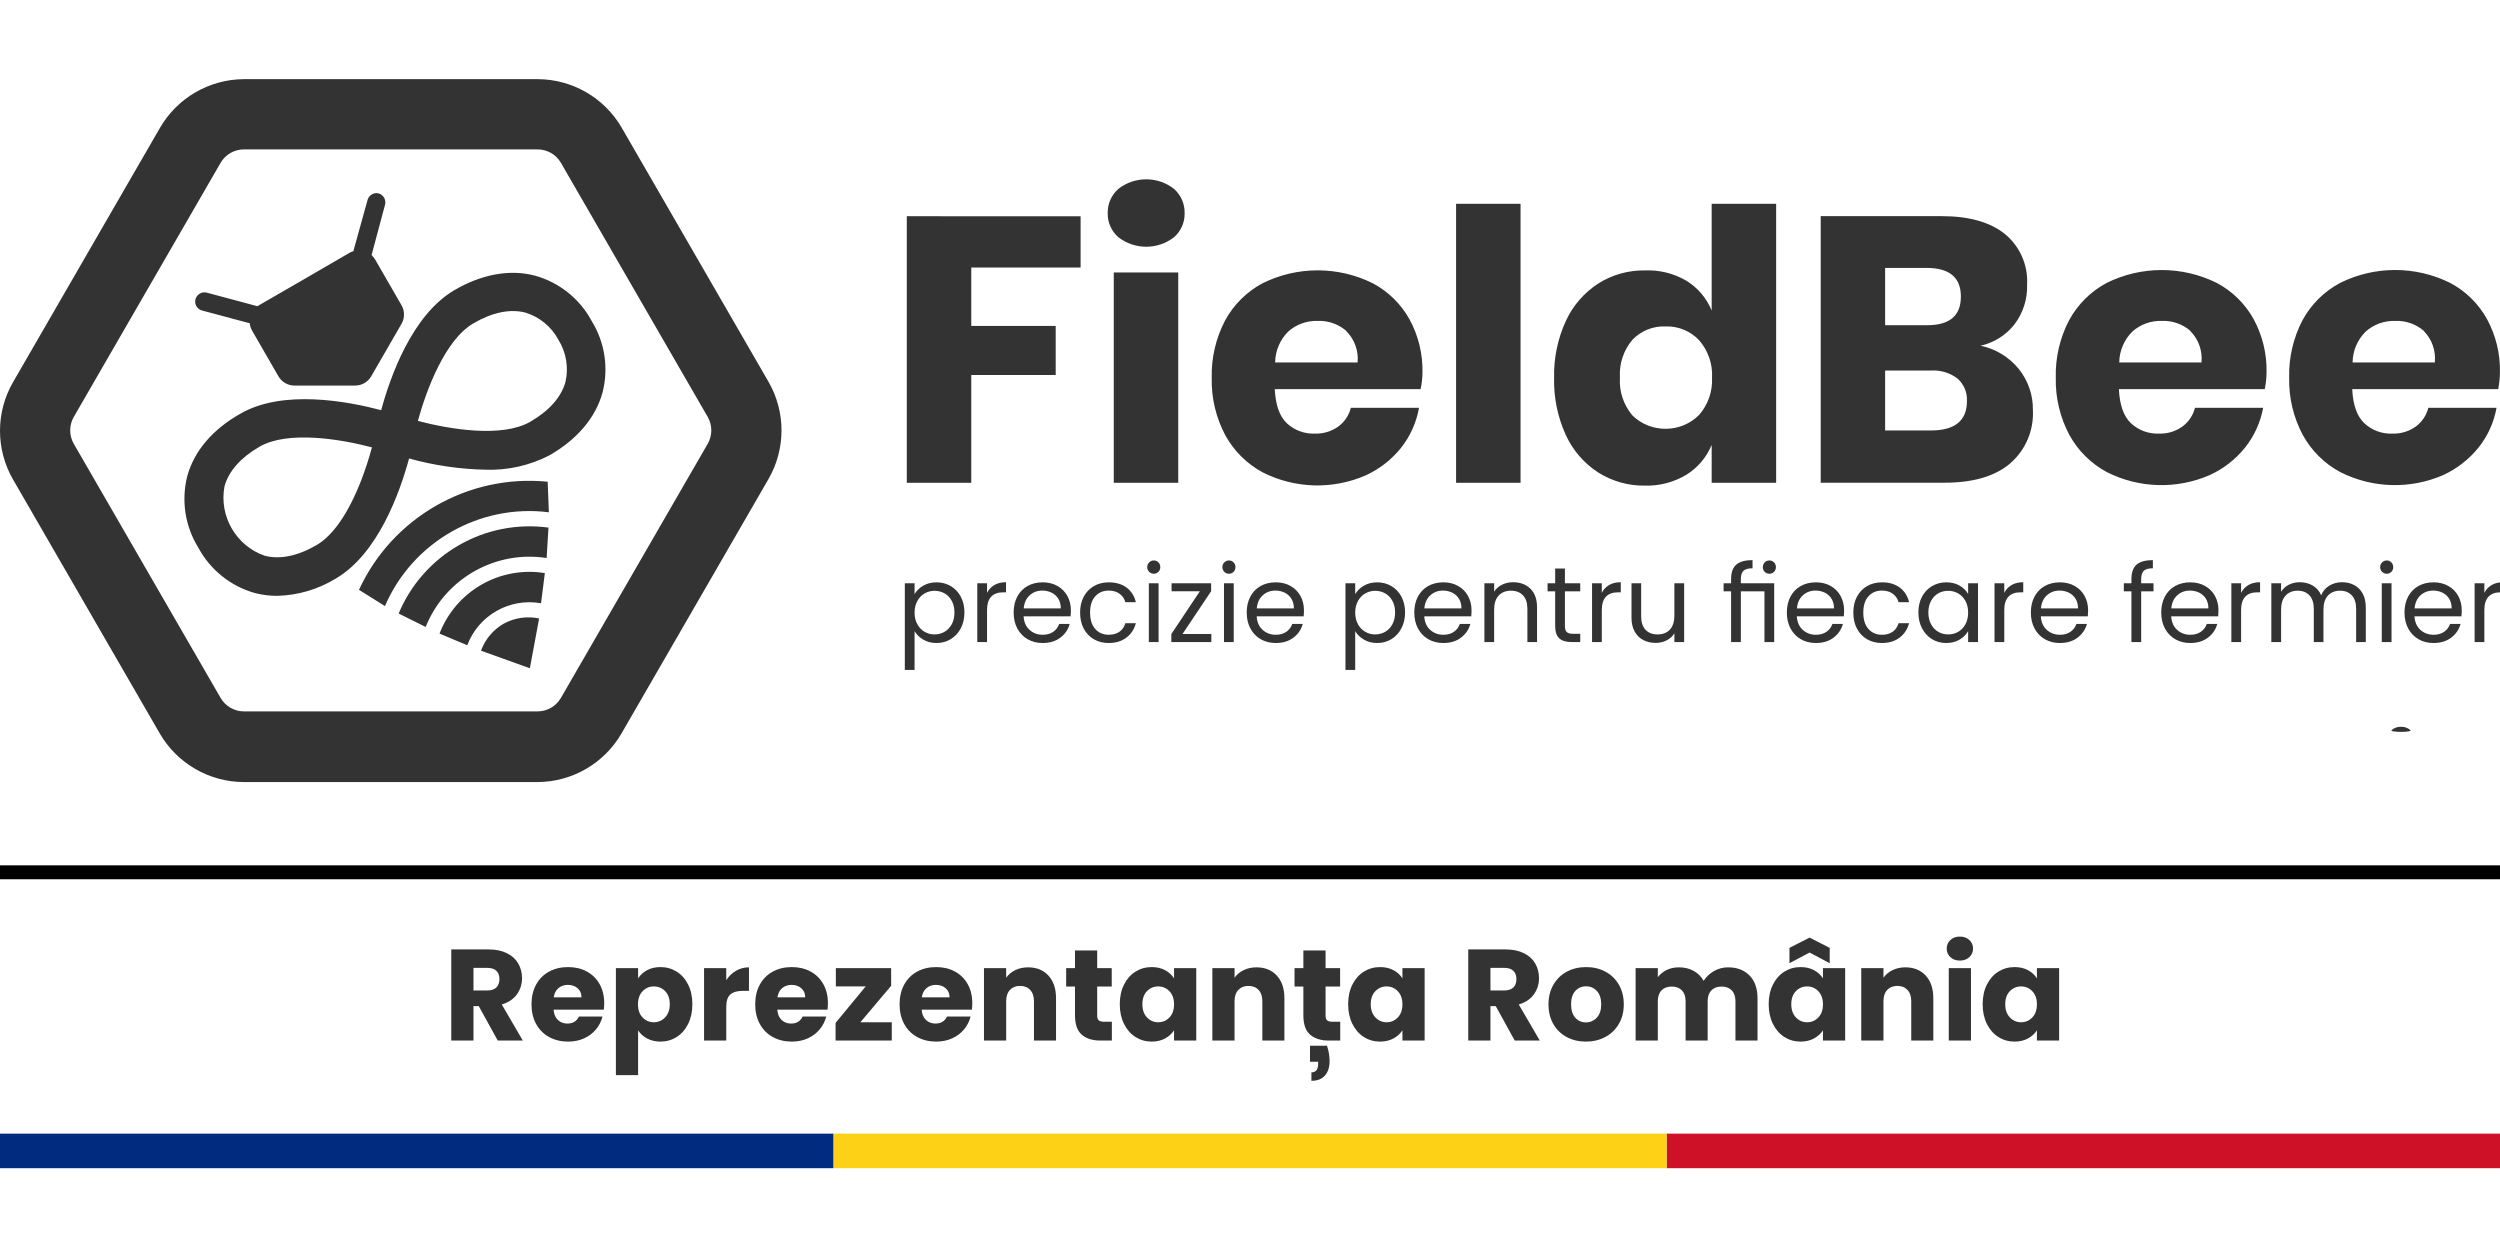
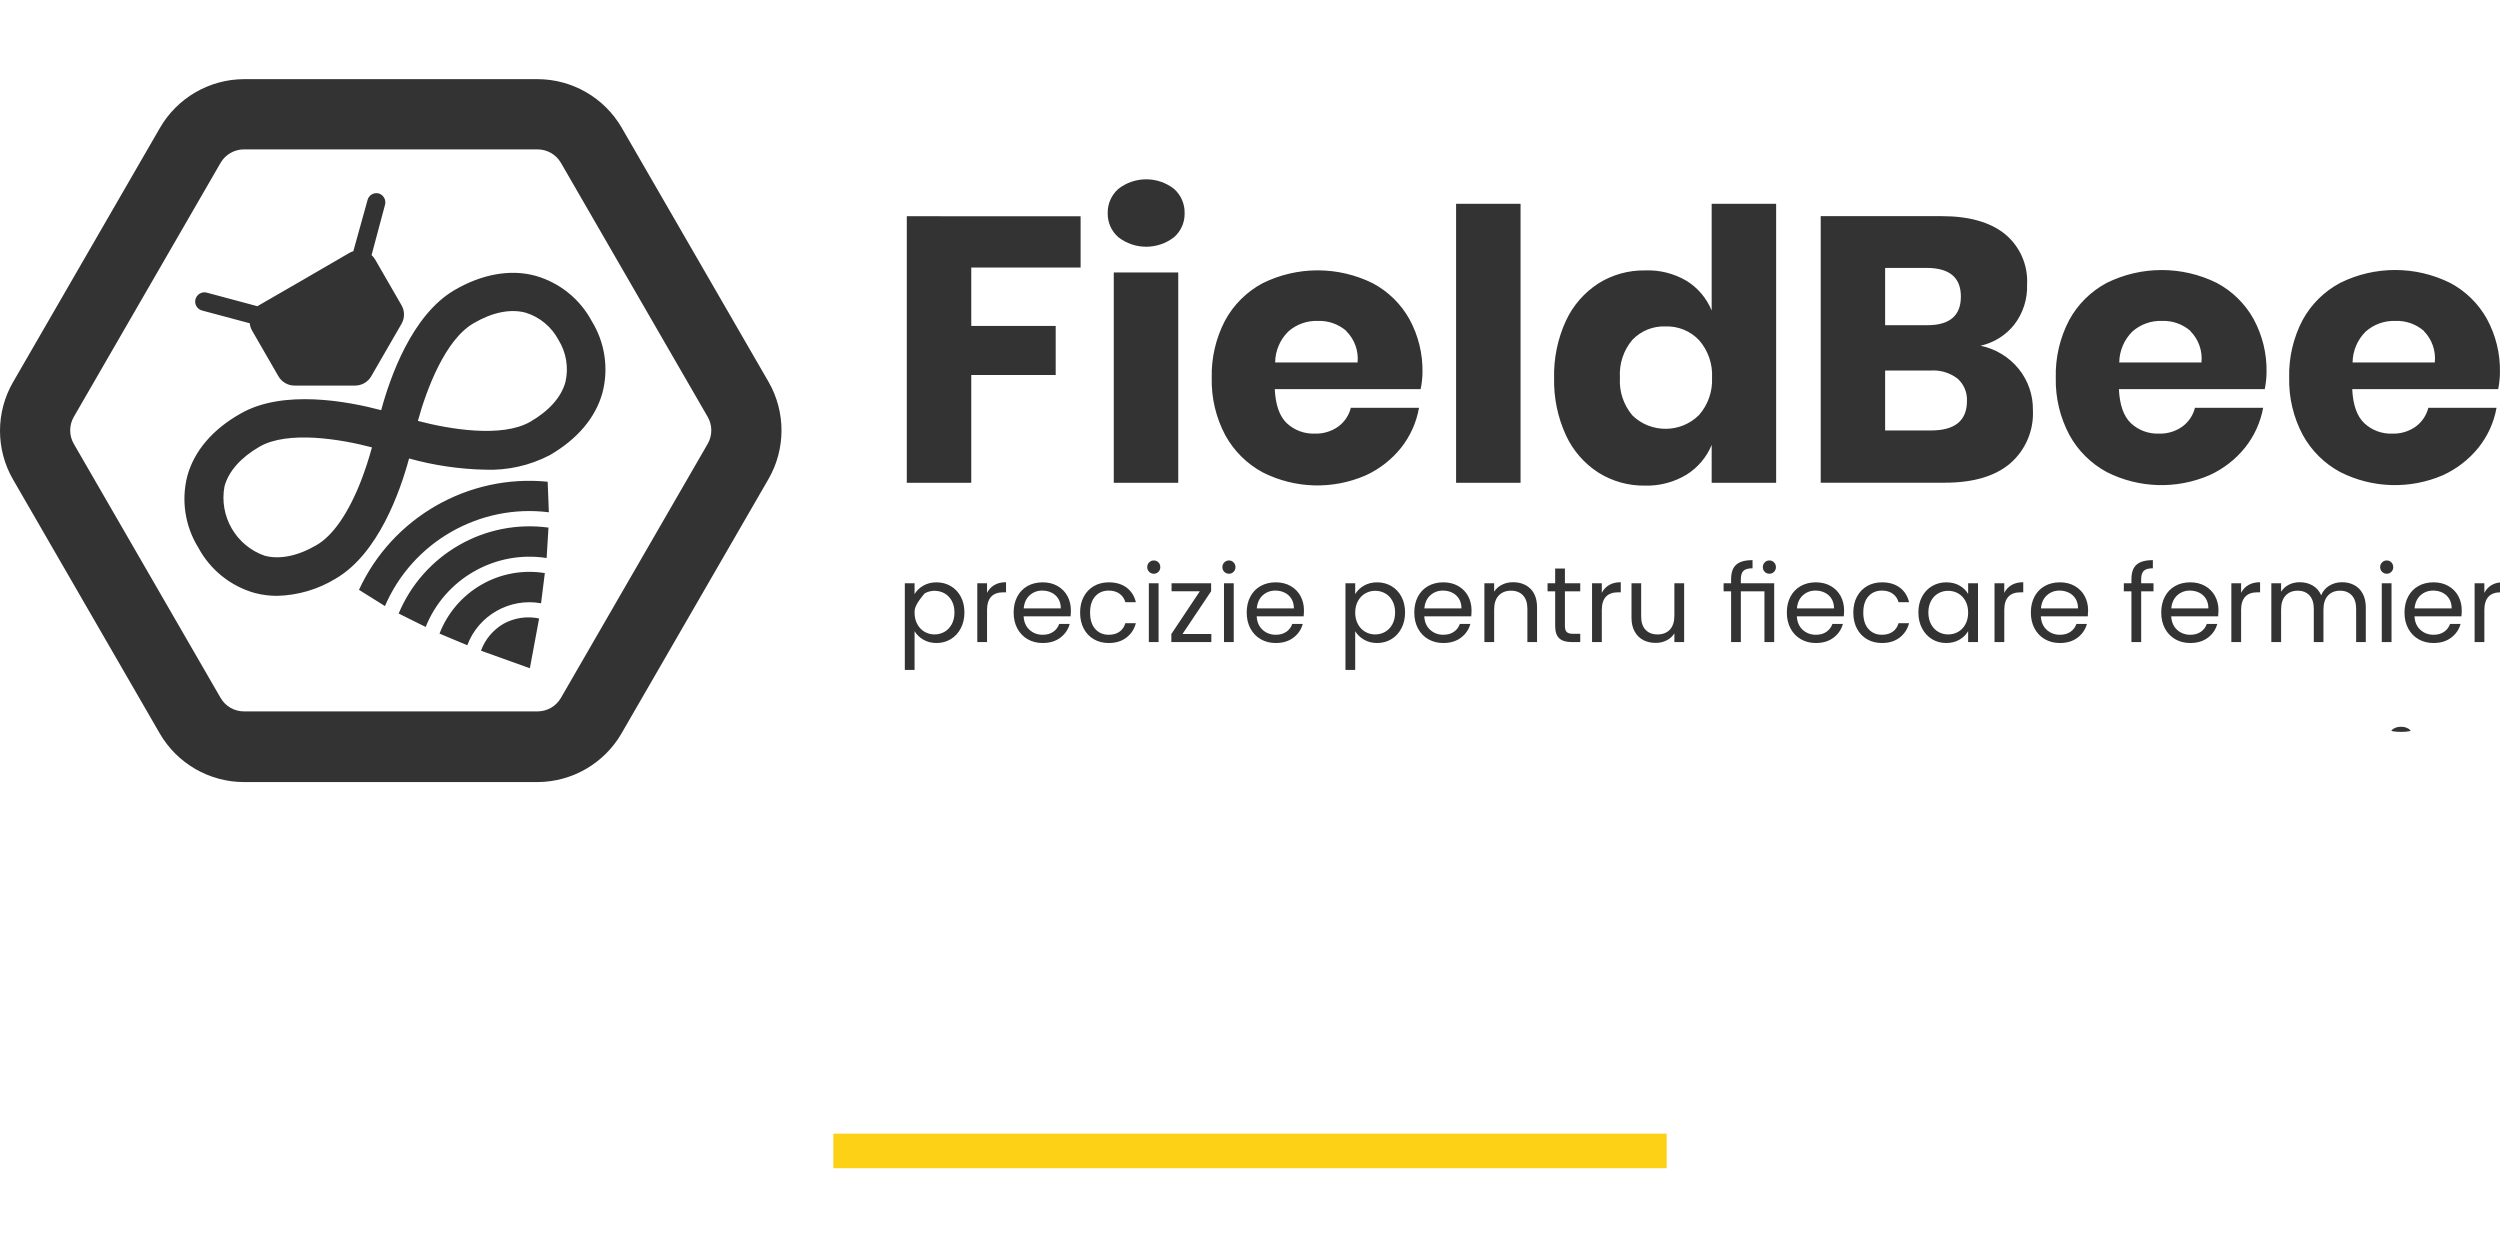
<svg xmlns="http://www.w3.org/2000/svg" width="100%" height="100%" viewBox="0 0 180 90" version="1.1" xml:space="preserve" style="fill-rule:evenodd;clip-rule:evenodd;stroke-linecap:round;stroke-linejoin:round;stroke-miterlimit:1.5;">
  <g id="Layer_2">
-     <path d="M38.71,56.309L17.559,56.309C15.066,56.304 12.757,54.97 11.506,52.814L0.933,34.514C-0.311,32.353 -0.311,29.686 0.933,27.525L11.506,9.225C12.749,7.057 15.06,5.711 17.559,5.699L38.71,5.699C41.203,5.704 43.512,7.038 44.762,9.194L55.336,27.494C56.579,29.655 56.579,32.322 55.336,34.483L44.762,52.783C43.52,54.951 41.209,56.297 38.71,56.309ZM17.559,10.756C16.87,10.758 16.232,11.125 15.885,11.72L5.311,30.02C4.968,30.618 4.968,31.355 5.311,31.952L15.885,50.252C16.23,50.849 16.869,51.219 17.559,51.22L38.71,51.22C39.4,51.219 40.039,50.849 40.384,50.252L50.957,31.952C51.3,31.355 51.3,30.618 50.957,30.02L40.384,11.72C40.037,11.125 39.399,10.758 38.71,10.756L17.559,10.756ZM33.028,39.263C34.981,38.133 37.255,37.684 39.491,37.987L39.357,40.178C35.665,39.599 32.033,41.67 30.649,45.141L28.703,44.173C29.567,42.106 31.087,40.381 33.028,39.263ZM34.649,42.106C36.031,41.304 37.65,41.006 39.228,41.263L38.956,43.436C36.696,43.027 34.447,44.307 33.644,46.458L31.645,45.619C32.215,44.14 33.276,42.9 34.649,42.106ZM42.598,23.106C43.55,24.644 43.834,26.505 43.383,28.257C42.892,30.06 41.576,31.622 39.572,32.778C38.146,33.518 36.553,33.876 34.948,33.818C33.09,33.78 31.244,33.508 29.453,33.01C28.806,35.407 27.231,39.87 24.178,41.656C22.903,42.436 21.445,42.865 19.951,42.901C19.413,42.902 18.878,42.835 18.358,42.7C16.613,42.212 15.141,41.033 14.283,39.437C13.323,37.894 13.036,36.024 13.488,34.264C13.983,32.479 15.3,30.913 17.322,29.779C20.375,28.016 25.048,28.895 27.445,29.533C28.092,27.137 29.667,22.673 32.72,20.888C34.702,19.732 36.737,19.37 38.523,19.848C40.268,20.333 41.741,21.511 42.598,23.106ZM26.008,34.581C26.306,33.805 26.563,33.014 26.78,32.211C24.548,31.618 20.732,30.984 18.692,32.158C17.335,32.943 16.461,33.93 16.166,35.01C15.755,37.155 16.994,39.299 19.058,40.013C20.138,40.299 21.446,40.035 22.785,39.25C23.972,38.567 25.088,36.951 26.008,34.581ZM40.71,27.511C40.953,26.473 40.773,25.378 40.21,24.472C39.71,23.527 38.853,22.82 37.831,22.508C36.746,22.222 35.443,22.486 34.104,23.271C32.046,24.45 30.699,28.074 30.087,30.305C32.341,30.904 36.153,31.542 38.183,30.364C39.54,29.578 40.411,28.592 40.71,27.511ZM14.546,22.356C14.256,22.279 14.052,22.014 14.052,21.714C14.052,21.349 14.353,21.048 14.718,21.048C14.776,21.048 14.833,21.056 14.89,21.071L18.536,22.048C18.57,22.024 18.606,22.001 18.643,21.981L21.95,20.071L25.168,18.201C25.255,18.154 25.347,18.115 25.441,18.085L26.463,14.403C26.538,14.112 26.802,13.907 27.103,13.907C27.161,13.907 27.219,13.914 27.275,13.93C27.618,14.036 27.817,14.401 27.721,14.746L26.753,18.366C26.854,18.461 26.941,18.569 27.012,18.688L28.909,21.977C29.148,22.391 29.148,22.902 28.909,23.316L26.726,27.096C26.487,27.507 26.046,27.761 25.57,27.761L21.21,27.761C20.732,27.763 20.289,27.509 20.049,27.096L18.152,23.807C18.058,23.644 18,23.463 17.983,23.276L14.546,22.356ZM36.264,44.905C37.043,44.479 37.949,44.346 38.817,44.53L38.152,48.101L38.112,48.101L34.631,46.851C34.929,46.031 35.508,45.341 36.264,44.905ZM39.433,34.684L39.518,36.884C34.533,36.255 29.699,39.021 27.717,43.637L25.847,42.468C28.247,37.255 33.722,34.118 39.433,34.684ZM77.804,15.572L77.804,19.263L69.931,19.263L69.931,23.468L76.01,23.468L76.01,26.998L69.931,26.998L69.931,34.76L65.289,34.76L65.289,15.568L77.804,15.572ZM80.518,13.604C81.692,12.679 83.361,12.679 84.535,13.604C85.032,14.047 85.31,14.687 85.293,15.353C85.307,16.011 85.029,16.642 84.535,17.076C83.358,17.995 81.694,17.995 80.518,17.076C80.022,16.643 79.742,16.012 79.755,15.353C79.738,14.687 80.018,14.045 80.518,13.604ZM84.834,19.616L84.834,34.76L80.192,34.76L80.192,19.616L84.834,19.616ZM102.285,28.016L91.783,28.016C91.837,29.154 92.127,29.975 92.649,30.471C93.192,30.977 93.915,31.247 94.657,31.22C95.269,31.243 95.871,31.061 96.367,30.703C96.811,30.374 97.127,29.9 97.26,29.364L102.169,29.364C101.982,30.419 101.536,31.412 100.87,32.251C100.186,33.102 99.311,33.781 98.317,34.233C95.943,35.262 93.231,35.182 90.922,34.014C89.782,33.402 88.844,32.471 88.221,31.337C87.548,30.068 87.211,28.648 87.244,27.212C87.208,25.772 87.54,24.347 88.208,23.071C88.827,21.934 89.766,21.002 90.908,20.393C93.404,19.156 96.34,19.156 98.835,20.393C99.949,20.983 100.869,21.884 101.482,22.986C102.123,24.162 102.446,25.485 102.419,26.824C102.413,27.225 102.368,27.624 102.285,28.016ZM96.929,23.82C96.36,23.331 95.626,23.075 94.876,23.106C94.1,23.079 93.342,23.351 92.761,23.865C92.161,24.454 91.819,25.257 91.81,26.097L97.746,26.097C97.828,25.258 97.526,24.425 96.925,23.834L96.929,23.82ZM109.48,14.675L109.48,34.76L104.838,34.76L104.838,14.675L109.48,14.675ZM121.424,20.214C122.24,20.719 122.876,21.469 123.24,22.356L123.24,14.675L127.882,14.675L127.882,34.76L123.24,34.76L123.24,32.033C122.875,32.921 122.239,33.672 121.424,34.18C120.524,34.72 119.488,34.993 118.438,34.965C117.254,34.983 116.089,34.658 115.086,34.028C114.07,33.375 113.26,32.446 112.752,31.35C112.157,30.058 111.864,28.648 111.895,27.226C111.86,25.798 112.153,24.381 112.752,23.084C113.262,21.989 114.071,21.061 115.086,20.406C116.089,19.776 117.254,19.451 118.438,19.469C119.484,19.427 120.52,19.686 121.424,20.214ZM117.527,24.472C116.89,25.229 116.57,26.203 116.635,27.19C116.571,28.176 116.891,29.148 117.527,29.904C118.856,31.209 121.021,31.197 122.334,29.877C122.979,29.139 123.314,28.178 123.267,27.199C123.321,26.211 122.986,25.239 122.334,24.494C121.712,23.835 120.835,23.474 119.929,23.503C119.026,23.464 118.15,23.817 117.527,24.472ZM145.351,26.565C146.026,27.402 146.386,28.45 146.369,29.524C146.444,30.99 145.837,32.412 144.727,33.372C143.635,34.294 142.065,34.755 140.018,34.755L131.091,34.755L131.091,15.563L139.804,15.563C141.759,15.563 143.27,15.987 144.338,16.835C145.427,17.722 146.027,19.08 145.95,20.482C145.989,21.524 145.662,22.548 145.026,23.374C144.415,24.144 143.557,24.68 142.598,24.892C143.681,25.114 144.655,25.706 145.351,26.565ZM135.729,23.414L138.768,23.414C140.378,23.414 141.183,22.727 141.183,21.352C141.183,19.977 140.36,19.29 138.715,19.29L135.729,19.29L135.729,23.414ZM141.62,28.873C141.651,28.26 141.401,27.664 140.942,27.257C140.39,26.838 139.705,26.632 139.014,26.677L135.729,26.677L135.729,30.993L139.04,30.993C140.76,30.99 141.62,30.283 141.62,28.873ZM163.062,28.016L152.56,28.016C152.613,29.154 152.903,29.975 153.426,30.471C153.969,30.977 154.692,31.247 155.434,31.22C156.046,31.243 156.647,31.061 157.143,30.703C157.587,30.374 157.903,29.9 158.036,29.364L162.946,29.364C162.754,30.412 162.306,31.396 161.642,32.229C160.958,33.08 160.083,33.758 159.089,34.211C156.716,35.24 154.003,35.16 151.694,33.992C150.554,33.379 149.616,32.449 148.994,31.314C148.32,30.046 147.983,28.626 148.016,27.19C147.98,25.75 148.312,24.324 148.98,23.048C149.599,21.911 150.538,20.98 151.68,20.37C154.176,19.134 157.112,19.134 159.607,20.37C160.721,20.961 161.641,21.862 162.254,22.963C162.895,24.14 163.218,25.463 163.191,26.802C163.188,27.21 163.145,27.616 163.062,28.016ZM157.706,23.82C157.137,23.331 156.403,23.075 155.653,23.106C154.877,23.079 154.119,23.351 153.537,23.865C152.938,24.454 152.596,25.257 152.586,26.097L158.505,26.097C158.591,25.26 158.296,24.428 157.701,23.834L157.706,23.82ZM179.871,28.016L169.36,28.016C169.413,29.154 169.703,29.975 170.23,30.471C170.772,30.978 171.496,31.249 172.238,31.22C172.85,31.243 173.452,31.061 173.948,30.703C174.389,30.371 174.704,29.899 174.84,29.364L179.75,29.364C179.562,30.412 179.116,31.397 178.451,32.229C177.765,33.079 176.891,33.757 175.898,34.211C173.524,35.24 170.811,35.16 168.503,33.992C167.361,33.38 166.421,32.45 165.798,31.314C165.124,30.046 164.788,28.626 164.82,27.19C164.785,25.75 165.117,24.324 165.784,23.048C166.404,21.91 167.345,20.979 168.489,20.37C170.982,19.13 173.918,19.13 176.412,20.37C177.527,20.959 178.446,21.861 179.058,22.963C179.699,24.14 180.022,25.463 179.996,26.802C179.992,27.21 179.95,27.616 179.871,28.016ZM174.515,23.82C173.945,23.33 173.209,23.074 172.457,23.106C171.68,23.08 170.921,23.352 170.337,23.865C169.738,24.454 169.396,25.257 169.386,26.097L175.305,26.097C175.393,25.263 175.103,24.432 174.515,23.834L174.515,23.82ZM65.849,42.777C65.988,42.535 66.195,42.333 66.471,42.171C66.746,42.009 67.066,41.928 67.432,41.928C67.807,41.928 68.148,42.018 68.454,42.198C68.761,42.378 69.001,42.632 69.176,42.958C69.351,43.285 69.439,43.665 69.439,44.097C69.439,44.524 69.351,44.905 69.176,45.239C69.001,45.574 68.761,45.834 68.454,46.019C68.148,46.204 67.807,46.297 67.432,46.297C67.071,46.297 66.754,46.216 66.478,46.054C66.203,45.892 65.993,45.69 65.849,45.448L65.849,48.235L65.147,48.235L65.147,41.997L65.849,41.997L65.849,42.777ZM68.721,44.097C68.721,43.778 68.656,43.5 68.528,43.263C68.399,43.027 68.225,42.846 68.007,42.723C67.788,42.599 67.547,42.538 67.285,42.538C67.028,42.538 66.79,42.601 66.571,42.727C66.352,42.853 66.177,43.036 66.046,43.275C65.915,43.514 65.849,43.791 65.849,44.105C65.849,44.424 65.915,44.703 66.046,44.942C66.177,45.182 66.352,45.364 66.571,45.49C66.79,45.616 67.028,45.679 67.285,45.679C67.547,45.679 67.788,45.616 68.007,45.49C68.225,45.364 68.399,45.182 68.528,44.942C68.656,44.703 68.721,44.421 68.721,44.097ZM71.067,42.684C71.191,42.443 71.367,42.255 71.596,42.121C71.825,41.987 72.104,41.92 72.434,41.92L72.434,42.646L72.248,42.646C71.461,42.646 71.067,43.073 71.067,43.927L71.067,46.228L70.365,46.228L70.365,41.997L71.067,41.997L71.067,42.684ZM77.104,43.95C77.104,44.084 77.096,44.226 77.081,44.375L73.7,44.375C73.725,44.792 73.868,45.117 74.128,45.351C74.388,45.586 74.703,45.703 75.074,45.703C75.377,45.703 75.631,45.632 75.834,45.49C76.037,45.349 76.18,45.16 76.262,44.923L77.019,44.923C76.906,45.33 76.679,45.66 76.34,45.915C76,46.17 75.578,46.297 75.074,46.297C74.672,46.297 74.313,46.207 73.997,46.027C73.68,45.847 73.432,45.591 73.252,45.259C73.072,44.927 72.982,44.542 72.982,44.105C72.982,43.667 73.069,43.284 73.244,42.955C73.419,42.625 73.665,42.372 73.981,42.194C74.298,42.017 74.662,41.928 75.074,41.928C75.475,41.928 75.83,42.015 76.139,42.19C76.448,42.365 76.686,42.606 76.853,42.912C77.02,43.218 77.104,43.564 77.104,43.95ZM76.378,43.804C76.378,43.536 76.319,43.306 76.201,43.113C76.082,42.92 75.922,42.773 75.718,42.673C75.515,42.572 75.29,42.522 75.043,42.522C74.688,42.522 74.385,42.636 74.136,42.862C73.886,43.088 73.743,43.402 73.707,43.804L76.378,43.804ZM77.768,44.105C77.768,43.667 77.855,43.285 78.03,42.958C78.205,42.632 78.448,42.378 78.76,42.198C79.071,42.018 79.427,41.928 79.829,41.928C80.349,41.928 80.777,42.054 81.114,42.306C81.451,42.558 81.674,42.908 81.782,43.356L81.025,43.356C80.953,43.099 80.813,42.895 80.605,42.746C80.396,42.597 80.138,42.522 79.829,42.522C79.427,42.522 79.103,42.66 78.856,42.935C78.609,43.211 78.486,43.6 78.486,44.105C78.486,44.614 78.609,45.008 78.856,45.286C79.103,45.564 79.427,45.703 79.829,45.703C80.138,45.703 80.395,45.631 80.601,45.486C80.807,45.342 80.948,45.137 81.025,44.869L81.782,44.869C81.668,45.301 81.442,45.647 81.102,45.907C80.763,46.167 80.338,46.297 79.829,46.297C79.427,46.297 79.071,46.207 78.76,46.027C78.448,45.847 78.205,45.592 78.03,45.263C77.855,44.933 77.768,44.547 77.768,44.105ZM83.079,41.31C82.945,41.31 82.832,41.264 82.739,41.171C82.646,41.079 82.6,40.966 82.6,40.832C82.6,40.698 82.646,40.585 82.739,40.492C82.832,40.399 82.945,40.353 83.079,40.353C83.207,40.353 83.317,40.399 83.407,40.492C83.497,40.585 83.542,40.698 83.542,40.832C83.542,40.966 83.497,41.079 83.407,41.171C83.317,41.264 83.207,41.31 83.079,41.31ZM83.418,41.997L83.418,46.228L82.716,46.228L82.716,41.997L83.418,41.997ZM85.14,45.649L87.216,45.649L87.216,46.228L84.337,46.228L84.337,45.649L86.39,42.569L84.352,42.569L84.352,41.997L87.201,41.997L87.201,42.569L85.14,45.649ZM88.49,41.31C88.356,41.31 88.243,41.264 88.15,41.171C88.057,41.079 88.011,40.966 88.011,40.832C88.011,40.698 88.057,40.585 88.15,40.492C88.243,40.399 88.356,40.353 88.49,40.353C88.618,40.353 88.728,40.399 88.818,40.492C88.908,40.585 88.953,40.698 88.953,40.832C88.953,40.966 88.908,41.079 88.818,41.171C88.728,41.264 88.618,41.31 88.49,41.31ZM88.829,41.997L88.829,46.228L88.127,46.228L88.127,41.997L88.829,41.997ZM93.885,43.95C93.885,44.084 93.878,44.226 93.862,44.375L90.481,44.375C90.507,44.792 90.65,45.117 90.91,45.351C91.17,45.586 91.485,45.703 91.855,45.703C92.159,45.703 92.412,45.632 92.616,45.49C92.819,45.349 92.962,45.16 93.044,44.923L93.801,44.923C93.687,45.33 93.461,45.66 93.121,45.915C92.782,46.17 92.36,46.297 91.855,46.297C91.454,46.297 91.095,46.207 90.778,46.027C90.462,45.847 90.214,45.591 90.034,45.259C89.853,44.927 89.763,44.542 89.763,44.105C89.763,43.667 89.851,43.284 90.026,42.955C90.201,42.625 90.447,42.372 90.763,42.194C91.08,42.017 91.444,41.928 91.855,41.928C92.257,41.928 92.612,42.015 92.921,42.19C93.229,42.365 93.467,42.606 93.635,42.912C93.802,43.218 93.885,43.564 93.885,43.95ZM93.16,43.804C93.16,43.536 93.101,43.306 92.982,43.113C92.864,42.92 92.703,42.773 92.5,42.673C92.297,42.572 92.071,42.522 91.824,42.522C91.469,42.522 91.167,42.636 90.917,42.862C90.668,43.088 90.525,43.402 90.489,43.804L93.16,43.804ZM97.575,42.777C97.714,42.535 97.921,42.333 98.197,42.171C98.472,42.009 98.792,41.928 99.158,41.928C99.533,41.928 99.874,42.018 100.181,42.198C100.487,42.378 100.727,42.632 100.902,42.958C101.077,43.285 101.165,43.665 101.165,44.097C101.165,44.524 101.077,44.905 100.902,45.239C100.727,45.574 100.487,45.834 100.181,46.019C99.874,46.204 99.533,46.297 99.158,46.297C98.798,46.297 98.48,46.216 98.204,46.054C97.929,45.892 97.719,45.69 97.575,45.448L97.575,48.235L96.873,48.235L96.873,41.997L97.575,41.997L97.575,42.777ZM100.447,44.097C100.447,43.778 100.383,43.5 100.254,43.263C100.125,43.027 99.952,42.846 99.733,42.723C99.514,42.599 99.274,42.538 99.011,42.538C98.754,42.538 98.516,42.601 98.297,42.727C98.078,42.853 97.903,43.036 97.772,43.275C97.641,43.514 97.575,43.791 97.575,44.105C97.575,44.424 97.641,44.703 97.772,44.942C97.903,45.182 98.078,45.364 98.297,45.49C98.516,45.616 98.754,45.679 99.011,45.679C99.274,45.679 99.514,45.616 99.733,45.49C99.952,45.364 100.125,45.182 100.254,44.942C100.383,44.703 100.447,44.421 100.447,44.097ZM105.951,43.95C105.951,44.084 105.943,44.226 105.928,44.375L102.546,44.375C102.572,44.792 102.715,45.117 102.975,45.351C103.235,45.586 103.55,45.703 103.921,45.703C104.224,45.703 104.478,45.632 104.681,45.49C104.884,45.349 105.027,45.16 105.109,44.923L105.866,44.923C105.753,45.33 105.526,45.66 105.186,45.915C104.847,46.17 104.425,46.297 103.921,46.297C103.519,46.297 103.16,46.207 102.844,46.027C102.527,45.847 102.279,45.591 102.099,45.259C101.919,44.927 101.829,44.542 101.829,44.105C101.829,43.667 101.916,43.284 102.091,42.955C102.266,42.625 102.512,42.372 102.828,42.194C103.145,42.017 103.509,41.928 103.921,41.928C104.322,41.928 104.677,42.015 104.986,42.19C105.295,42.365 105.533,42.606 105.7,42.912C105.867,43.218 105.951,43.564 105.951,43.95ZM105.225,43.804C105.225,43.536 105.166,43.306 105.048,43.113C104.929,42.92 104.768,42.773 104.565,42.673C104.362,42.572 104.137,42.522 103.89,42.522C103.535,42.522 103.232,42.636 102.983,42.862C102.733,43.088 102.59,43.402 102.554,43.804L105.225,43.804ZM108.938,41.92C109.453,41.92 109.869,42.076 110.189,42.387C110.508,42.699 110.667,43.148 110.667,43.734L110.667,46.228L109.972,46.228L109.972,43.835C109.972,43.413 109.867,43.09 109.656,42.866C109.445,42.642 109.157,42.53 108.791,42.53C108.421,42.53 108.126,42.646 107.908,42.877C107.689,43.109 107.579,43.446 107.579,43.889L107.579,46.228L106.877,46.228L106.877,41.997L107.579,41.997L107.579,42.599C107.718,42.383 107.908,42.216 108.147,42.098C108.386,41.979 108.65,41.92 108.938,41.92ZM112.674,42.576L112.674,45.07C112.674,45.275 112.718,45.421 112.805,45.506C112.893,45.591 113.045,45.633 113.261,45.633L113.778,45.633L113.778,46.228L113.145,46.228C112.754,46.228 112.461,46.137 112.265,45.957C112.069,45.777 111.972,45.481 111.972,45.07L111.972,42.576L111.424,42.576L111.424,41.997L111.972,41.997L111.972,40.932L112.674,40.932L112.674,41.997L113.778,41.997L113.778,42.576L112.674,42.576ZM115.33,42.684C115.453,42.443 115.629,42.255 115.858,42.121C116.087,41.987 116.367,41.92 116.696,41.92L116.696,42.646L116.511,42.646C115.723,42.646 115.33,43.073 115.33,43.927L115.33,46.228L114.627,46.228L114.627,41.997L115.33,41.997L115.33,42.684ZM121.258,41.997L121.258,46.228L120.555,46.228L120.555,45.602C120.422,45.818 120.235,45.987 119.996,46.108C119.757,46.229 119.493,46.289 119.205,46.289C118.875,46.289 118.579,46.221 118.317,46.085C118.054,45.948 117.847,45.744 117.696,45.471C117.544,45.198 117.468,44.866 117.468,44.475L117.468,41.997L118.163,41.997L118.163,44.383C118.163,44.799 118.268,45.12 118.479,45.344C118.69,45.568 118.978,45.679 119.344,45.679C119.719,45.679 120.015,45.564 120.231,45.332C120.447,45.101 120.555,44.763 120.555,44.321L120.555,41.997L121.258,41.997ZM125.341,41.997L127.742,41.997L127.742,46.228L127.04,46.228L127.04,42.576L125.341,42.576L125.341,46.228L124.639,46.228L124.639,42.576L124.099,42.576L124.099,41.997L124.639,41.997L124.639,41.696C124.639,41.223 124.761,40.877 125.006,40.658C125.25,40.439 125.642,40.33 126.183,40.33L126.183,40.917C125.874,40.917 125.657,40.977 125.531,41.098C125.404,41.219 125.341,41.418 125.341,41.696L125.341,41.997ZM127.395,41.31C127.261,41.31 127.149,41.264 127.059,41.171C126.969,41.079 126.924,40.966 126.924,40.832C126.924,40.698 126.969,40.585 127.059,40.492C127.149,40.399 127.261,40.353 127.395,40.353C127.529,40.353 127.64,40.399 127.731,40.492C127.821,40.585 127.866,40.698 127.866,40.832C127.866,40.966 127.821,41.079 127.731,41.171C127.64,41.264 127.529,41.31 127.395,41.31ZM132.775,43.95C132.775,44.084 132.767,44.226 132.752,44.375L129.371,44.375C129.397,44.792 129.539,45.117 129.799,45.351C130.059,45.586 130.374,45.703 130.745,45.703C131.049,45.703 131.302,45.632 131.505,45.49C131.709,45.349 131.851,45.16 131.934,44.923L132.69,44.923C132.577,45.33 132.35,45.66 132.011,45.915C131.671,46.17 131.249,46.297 130.745,46.297C130.343,46.297 129.985,46.207 129.668,46.027C129.352,45.847 129.103,45.591 128.923,45.259C128.743,44.927 128.653,44.542 128.653,44.105C128.653,43.667 128.74,43.284 128.915,42.955C129.09,42.625 129.336,42.372 129.653,42.194C129.969,42.017 130.333,41.928 130.745,41.928C131.146,41.928 131.501,42.015 131.81,42.19C132.119,42.365 132.357,42.606 132.524,42.912C132.691,43.218 132.775,43.564 132.775,43.95ZM132.049,43.804C132.049,43.536 131.99,43.306 131.872,43.113C131.754,42.92 131.593,42.773 131.389,42.673C131.186,42.572 130.961,42.522 130.714,42.522C130.359,42.522 130.057,42.636 129.807,42.862C129.557,43.088 129.415,43.402 129.379,43.804L132.049,43.804ZM133.439,44.105C133.439,43.667 133.526,43.285 133.701,42.958C133.876,42.632 134.119,42.378 134.431,42.198C134.742,42.018 135.099,41.928 135.5,41.928C136.02,41.928 136.448,42.054 136.785,42.306C137.122,42.558 137.345,42.908 137.453,43.356L136.696,43.356C136.624,43.099 136.484,42.895 136.276,42.746C136.067,42.597 135.809,42.522 135.5,42.522C135.099,42.522 134.774,42.66 134.527,42.935C134.28,43.211 134.157,43.6 134.157,44.105C134.157,44.614 134.28,45.008 134.527,45.286C134.774,45.564 135.099,45.703 135.5,45.703C135.809,45.703 136.066,45.631 136.272,45.486C136.478,45.342 136.619,45.137 136.696,44.869L137.453,44.869C137.34,45.301 137.113,45.647 136.774,45.907C136.434,46.167 136.009,46.297 135.5,46.297C135.099,46.297 134.742,46.207 134.431,46.027C134.119,45.847 133.876,45.592 133.701,45.263C133.526,44.933 133.439,44.547 133.439,44.105ZM138.124,44.097C138.124,43.665 138.212,43.285 138.387,42.958C138.562,42.632 138.802,42.378 139.109,42.198C139.415,42.018 139.756,41.928 140.131,41.928C140.502,41.928 140.824,42.008 141.096,42.167C141.369,42.327 141.572,42.527 141.706,42.769L141.706,41.997L142.416,41.997L142.416,46.228L141.706,46.228L141.706,45.44C141.567,45.687 141.36,45.892 141.085,46.054C140.81,46.216 140.489,46.297 140.124,46.297C139.748,46.297 139.408,46.204 139.105,46.019C138.801,45.834 138.562,45.574 138.387,45.239C138.212,44.905 138.124,44.524 138.124,44.097ZM141.706,44.105C141.706,43.786 141.642,43.508 141.513,43.271C141.385,43.034 141.211,42.853 140.992,42.727C140.773,42.601 140.533,42.538 140.27,42.538C140.008,42.538 139.769,42.599 139.553,42.723C139.336,42.846 139.164,43.027 139.035,43.263C138.907,43.5 138.842,43.778 138.842,44.097C138.842,44.421 138.907,44.703 139.035,44.942C139.164,45.182 139.336,45.364 139.553,45.49C139.769,45.616 140.008,45.679 140.27,45.679C140.533,45.679 140.773,45.616 140.992,45.49C141.211,45.364 141.385,45.182 141.513,44.942C141.642,44.703 141.706,44.424 141.706,44.105ZM144.308,42.684C144.431,42.443 144.607,42.255 144.836,42.121C145.065,41.987 145.345,41.92 145.674,41.92L145.674,42.646L145.489,42.646C144.701,42.646 144.308,43.073 144.308,43.927L144.308,46.228L143.605,46.228L143.605,41.997L144.308,41.997L144.308,42.684ZM150.344,43.95C150.344,44.084 150.336,44.226 150.321,44.375L146.94,44.375C146.966,44.792 147.108,45.117 147.368,45.351C147.628,45.586 147.943,45.703 148.314,45.703C148.618,45.703 148.871,45.632 149.074,45.49C149.278,45.349 149.42,45.16 149.503,44.923L150.259,44.923C150.146,45.33 149.919,45.66 149.58,45.915C149.24,46.17 148.818,46.297 148.314,46.297C147.912,46.297 147.554,46.207 147.237,46.027C146.921,45.847 146.672,45.591 146.492,45.259C146.312,44.927 146.222,44.542 146.222,44.105C146.222,43.667 146.309,43.284 146.484,42.955C146.659,42.625 146.905,42.372 147.222,42.194C147.538,42.017 147.902,41.928 148.314,41.928C148.715,41.928 149.07,42.015 149.379,42.19C149.688,42.365 149.926,42.606 150.093,42.912C150.26,43.218 150.344,43.564 150.344,43.95ZM149.618,43.804C149.618,43.536 149.559,43.306 149.441,43.113C149.323,42.92 149.162,42.773 148.958,42.673C148.755,42.572 148.53,42.522 148.283,42.522C147.928,42.522 147.626,42.636 147.376,42.862C147.126,43.088 146.984,43.402 146.948,43.804L149.618,43.804ZM155.053,42.576L154.165,42.576L154.165,46.228L153.463,46.228L153.463,42.576L152.915,42.576L152.915,41.997L153.463,41.997L153.463,41.696C153.463,41.223 153.585,40.877 153.829,40.658C154.074,40.439 154.466,40.33 155.006,40.33L155.006,40.917C154.698,40.917 154.48,40.977 154.354,41.098C154.228,41.219 154.165,41.418 154.165,41.696L154.165,41.997L155.053,41.997L155.053,42.576ZM159.731,43.95C159.731,44.084 159.723,44.226 159.708,44.375L156.326,44.375C156.352,44.792 156.495,45.117 156.755,45.351C157.015,45.586 157.33,45.703 157.7,45.703C158.004,45.703 158.258,45.632 158.461,45.49C158.664,45.349 158.807,45.16 158.889,44.923L159.646,44.923C159.533,45.33 159.306,45.66 158.966,45.915C158.627,46.17 158.205,46.297 157.7,46.297C157.299,46.297 156.94,46.207 156.624,46.027C156.307,45.847 156.059,45.591 155.879,45.259C155.699,44.927 155.609,44.542 155.609,44.105C155.609,43.667 155.696,43.284 155.871,42.955C156.046,42.625 156.292,42.372 156.608,42.194C156.925,42.017 157.289,41.928 157.7,41.928C158.102,41.928 158.457,42.015 158.766,42.19C159.075,42.365 159.313,42.606 159.48,42.912C159.647,43.218 159.731,43.564 159.731,43.95ZM159.005,43.804C159.005,43.536 158.946,43.306 158.828,43.113C158.709,42.92 158.548,42.773 158.345,42.673C158.142,42.572 157.917,42.522 157.67,42.522C157.315,42.522 157.012,42.636 156.763,42.862C156.513,43.088 156.37,43.402 156.334,43.804L159.005,43.804ZM161.359,42.684C161.483,42.443 161.659,42.255 161.888,42.121C162.117,41.987 162.396,41.92 162.726,41.92L162.726,42.646L162.54,42.646C161.753,42.646 161.359,43.073 161.359,43.927L161.359,46.228L160.657,46.228L160.657,41.997L161.359,41.997L161.359,42.684ZM168.623,41.92C168.953,41.92 169.246,41.988 169.503,42.125C169.761,42.261 169.964,42.466 170.113,42.738C170.262,43.011 170.337,43.343 170.337,43.734L170.337,46.228L169.642,46.228L169.642,43.835C169.642,43.413 169.538,43.09 169.33,42.866C169.121,42.642 168.839,42.53 168.484,42.53C168.119,42.53 167.828,42.647 167.612,42.881C167.396,43.115 167.288,43.454 167.288,43.896L167.288,46.228L166.593,46.228L166.593,43.835C166.593,43.413 166.489,43.09 166.28,42.866C166.072,42.642 165.79,42.53 165.435,42.53C165.07,42.53 164.779,42.647 164.563,42.881C164.347,43.115 164.239,43.454 164.239,43.896L164.239,46.228L163.536,46.228L163.536,41.997L164.239,41.997L164.239,42.607C164.378,42.386 164.564,42.216 164.798,42.098C165.032,41.979 165.291,41.92 165.574,41.92C165.929,41.92 166.243,42 166.516,42.159C166.789,42.319 166.992,42.553 167.126,42.862C167.244,42.563 167.44,42.332 167.712,42.167C167.985,42.003 168.289,41.92 168.623,41.92ZM171.85,41.31C171.716,41.31 171.603,41.264 171.51,41.171C171.418,41.079 171.371,40.966 171.371,40.832C171.371,40.698 171.418,40.585 171.51,40.492C171.603,40.399 171.716,40.353 171.85,40.353C171.979,40.353 172.088,40.399 172.178,40.492C172.268,40.585 172.313,40.698 172.313,40.832C172.313,40.966 172.268,41.079 172.178,41.171C172.088,41.264 171.979,41.31 171.85,41.31ZM172.19,41.997L172.19,46.228L171.487,46.228L171.487,41.997L172.19,41.997ZM177.246,43.95C177.246,44.084 177.238,44.226 177.222,44.375L173.841,44.375C173.867,44.792 174.01,45.117 174.27,45.351C174.53,45.586 174.845,45.703 175.215,45.703C175.519,45.703 175.773,45.632 175.976,45.49C176.179,45.349 176.322,45.16 176.404,44.923L177.161,44.923C177.048,45.33 176.821,45.66 176.481,45.915C176.142,46.17 175.72,46.297 175.215,46.297C174.814,46.297 174.455,46.207 174.139,46.027C173.822,45.847 173.574,45.591 173.394,45.259C173.214,44.927 173.124,44.542 173.124,44.105C173.124,43.667 173.211,43.284 173.386,42.955C173.561,42.625 173.807,42.372 174.123,42.194C174.44,42.017 174.804,41.928 175.215,41.928C175.617,41.928 175.972,42.015 176.281,42.19C176.589,42.365 176.828,42.606 176.995,42.912C177.162,43.218 177.246,43.564 177.246,43.95ZM176.52,43.804C176.52,43.536 176.461,43.306 176.342,43.113C176.224,42.92 176.063,42.773 175.86,42.673C175.657,42.572 175.432,42.522 175.185,42.522C174.83,42.522 174.527,42.636 174.278,42.862C174.028,43.088 173.885,43.402 173.849,43.804L176.52,43.804ZM178.874,42.684C178.998,42.443 179.174,42.255 179.403,42.121C179.632,41.987 179.911,41.92 180.241,41.92L180.241,42.646L180.055,42.646C179.268,42.646 178.874,43.073 178.874,43.927L178.874,46.228L178.172,46.228L178.172,41.997L178.874,41.997L178.874,42.684ZM173.547,52.572C173.723,52.736 172.018,52.736 172.194,52.572C172.37,52.408 172.597,52.326 172.875,52.326C173.147,52.326 173.371,52.408 173.547,52.572Z" style="fill:rgb(51,51,51);" />
+     <path d="M38.71,56.309L17.559,56.309C15.066,56.304 12.757,54.97 11.506,52.814L0.933,34.514C-0.311,32.353 -0.311,29.686 0.933,27.525L11.506,9.225C12.749,7.057 15.06,5.711 17.559,5.699L38.71,5.699C41.203,5.704 43.512,7.038 44.762,9.194L55.336,27.494C56.579,29.655 56.579,32.322 55.336,34.483L44.762,52.783C43.52,54.951 41.209,56.297 38.71,56.309ZM17.559,10.756C16.87,10.758 16.232,11.125 15.885,11.72L5.311,30.02C4.968,30.618 4.968,31.355 5.311,31.952L15.885,50.252C16.23,50.849 16.869,51.219 17.559,51.22L38.71,51.22C39.4,51.219 40.039,50.849 40.384,50.252L50.957,31.952C51.3,31.355 51.3,30.618 50.957,30.02L40.384,11.72C40.037,11.125 39.399,10.758 38.71,10.756L17.559,10.756ZM33.028,39.263C34.981,38.133 37.255,37.684 39.491,37.987L39.357,40.178C35.665,39.599 32.033,41.67 30.649,45.141L28.703,44.173C29.567,42.106 31.087,40.381 33.028,39.263ZM34.649,42.106C36.031,41.304 37.65,41.006 39.228,41.263L38.956,43.436C36.696,43.027 34.447,44.307 33.644,46.458L31.645,45.619C32.215,44.14 33.276,42.9 34.649,42.106ZM42.598,23.106C43.55,24.644 43.834,26.505 43.383,28.257C42.892,30.06 41.576,31.622 39.572,32.778C38.146,33.518 36.553,33.876 34.948,33.818C33.09,33.78 31.244,33.508 29.453,33.01C28.806,35.407 27.231,39.87 24.178,41.656C22.903,42.436 21.445,42.865 19.951,42.901C19.413,42.902 18.878,42.835 18.358,42.7C16.613,42.212 15.141,41.033 14.283,39.437C13.323,37.894 13.036,36.024 13.488,34.264C13.983,32.479 15.3,30.913 17.322,29.779C20.375,28.016 25.048,28.895 27.445,29.533C28.092,27.137 29.667,22.673 32.72,20.888C34.702,19.732 36.737,19.37 38.523,19.848C40.268,20.333 41.741,21.511 42.598,23.106ZM26.008,34.581C26.306,33.805 26.563,33.014 26.78,32.211C24.548,31.618 20.732,30.984 18.692,32.158C17.335,32.943 16.461,33.93 16.166,35.01C15.755,37.155 16.994,39.299 19.058,40.013C20.138,40.299 21.446,40.035 22.785,39.25C23.972,38.567 25.088,36.951 26.008,34.581ZM40.71,27.511C40.953,26.473 40.773,25.378 40.21,24.472C39.71,23.527 38.853,22.82 37.831,22.508C36.746,22.222 35.443,22.486 34.104,23.271C32.046,24.45 30.699,28.074 30.087,30.305C32.341,30.904 36.153,31.542 38.183,30.364C39.54,29.578 40.411,28.592 40.71,27.511ZM14.546,22.356C14.256,22.279 14.052,22.014 14.052,21.714C14.052,21.349 14.353,21.048 14.718,21.048C14.776,21.048 14.833,21.056 14.89,21.071L18.536,22.048C18.57,22.024 18.606,22.001 18.643,21.981L21.95,20.071L25.168,18.201C25.255,18.154 25.347,18.115 25.441,18.085L26.463,14.403C26.538,14.112 26.802,13.907 27.103,13.907C27.161,13.907 27.219,13.914 27.275,13.93C27.618,14.036 27.817,14.401 27.721,14.746L26.753,18.366C26.854,18.461 26.941,18.569 27.012,18.688L28.909,21.977C29.148,22.391 29.148,22.902 28.909,23.316L26.726,27.096C26.487,27.507 26.046,27.761 25.57,27.761L21.21,27.761C20.732,27.763 20.289,27.509 20.049,27.096L18.152,23.807C18.058,23.644 18,23.463 17.983,23.276L14.546,22.356ZM36.264,44.905C37.043,44.479 37.949,44.346 38.817,44.53L38.152,48.101L38.112,48.101L34.631,46.851C34.929,46.031 35.508,45.341 36.264,44.905ZM39.433,34.684L39.518,36.884C34.533,36.255 29.699,39.021 27.717,43.637L25.847,42.468C28.247,37.255 33.722,34.118 39.433,34.684ZM77.804,15.572L77.804,19.263L69.931,19.263L69.931,23.468L76.01,23.468L76.01,26.998L69.931,26.998L69.931,34.76L65.289,34.76L65.289,15.568L77.804,15.572ZM80.518,13.604C81.692,12.679 83.361,12.679 84.535,13.604C85.032,14.047 85.31,14.687 85.293,15.353C85.307,16.011 85.029,16.642 84.535,17.076C83.358,17.995 81.694,17.995 80.518,17.076C80.022,16.643 79.742,16.012 79.755,15.353C79.738,14.687 80.018,14.045 80.518,13.604ZM84.834,19.616L84.834,34.76L80.192,34.76L80.192,19.616L84.834,19.616ZM102.285,28.016L91.783,28.016C91.837,29.154 92.127,29.975 92.649,30.471C93.192,30.977 93.915,31.247 94.657,31.22C95.269,31.243 95.871,31.061 96.367,30.703C96.811,30.374 97.127,29.9 97.26,29.364L102.169,29.364C101.982,30.419 101.536,31.412 100.87,32.251C100.186,33.102 99.311,33.781 98.317,34.233C95.943,35.262 93.231,35.182 90.922,34.014C89.782,33.402 88.844,32.471 88.221,31.337C87.548,30.068 87.211,28.648 87.244,27.212C87.208,25.772 87.54,24.347 88.208,23.071C88.827,21.934 89.766,21.002 90.908,20.393C93.404,19.156 96.34,19.156 98.835,20.393C99.949,20.983 100.869,21.884 101.482,22.986C102.123,24.162 102.446,25.485 102.419,26.824C102.413,27.225 102.368,27.624 102.285,28.016ZM96.929,23.82C96.36,23.331 95.626,23.075 94.876,23.106C94.1,23.079 93.342,23.351 92.761,23.865C92.161,24.454 91.819,25.257 91.81,26.097L97.746,26.097C97.828,25.258 97.526,24.425 96.925,23.834L96.929,23.82ZM109.48,14.675L109.48,34.76L104.838,34.76L104.838,14.675L109.48,14.675ZM121.424,20.214C122.24,20.719 122.876,21.469 123.24,22.356L123.24,14.675L127.882,14.675L127.882,34.76L123.24,34.76L123.24,32.033C122.875,32.921 122.239,33.672 121.424,34.18C120.524,34.72 119.488,34.993 118.438,34.965C117.254,34.983 116.089,34.658 115.086,34.028C114.07,33.375 113.26,32.446 112.752,31.35C112.157,30.058 111.864,28.648 111.895,27.226C111.86,25.798 112.153,24.381 112.752,23.084C113.262,21.989 114.071,21.061 115.086,20.406C116.089,19.776 117.254,19.451 118.438,19.469C119.484,19.427 120.52,19.686 121.424,20.214ZM117.527,24.472C116.89,25.229 116.57,26.203 116.635,27.19C116.571,28.176 116.891,29.148 117.527,29.904C118.856,31.209 121.021,31.197 122.334,29.877C122.979,29.139 123.314,28.178 123.267,27.199C123.321,26.211 122.986,25.239 122.334,24.494C121.712,23.835 120.835,23.474 119.929,23.503C119.026,23.464 118.15,23.817 117.527,24.472ZM145.351,26.565C146.026,27.402 146.386,28.45 146.369,29.524C146.444,30.99 145.837,32.412 144.727,33.372C143.635,34.294 142.065,34.755 140.018,34.755L131.091,34.755L131.091,15.563L139.804,15.563C141.759,15.563 143.27,15.987 144.338,16.835C145.427,17.722 146.027,19.08 145.95,20.482C145.989,21.524 145.662,22.548 145.026,23.374C144.415,24.144 143.557,24.68 142.598,24.892C143.681,25.114 144.655,25.706 145.351,26.565ZM135.729,23.414L138.768,23.414C140.378,23.414 141.183,22.727 141.183,21.352C141.183,19.977 140.36,19.29 138.715,19.29L135.729,19.29L135.729,23.414ZM141.62,28.873C141.651,28.26 141.401,27.664 140.942,27.257C140.39,26.838 139.705,26.632 139.014,26.677L135.729,26.677L135.729,30.993L139.04,30.993C140.76,30.99 141.62,30.283 141.62,28.873ZM163.062,28.016L152.56,28.016C152.613,29.154 152.903,29.975 153.426,30.471C153.969,30.977 154.692,31.247 155.434,31.22C156.046,31.243 156.647,31.061 157.143,30.703C157.587,30.374 157.903,29.9 158.036,29.364L162.946,29.364C162.754,30.412 162.306,31.396 161.642,32.229C160.958,33.08 160.083,33.758 159.089,34.211C156.716,35.24 154.003,35.16 151.694,33.992C150.554,33.379 149.616,32.449 148.994,31.314C148.32,30.046 147.983,28.626 148.016,27.19C147.98,25.75 148.312,24.324 148.98,23.048C149.599,21.911 150.538,20.98 151.68,20.37C154.176,19.134 157.112,19.134 159.607,20.37C160.721,20.961 161.641,21.862 162.254,22.963C162.895,24.14 163.218,25.463 163.191,26.802C163.188,27.21 163.145,27.616 163.062,28.016ZM157.706,23.82C157.137,23.331 156.403,23.075 155.653,23.106C154.877,23.079 154.119,23.351 153.537,23.865C152.938,24.454 152.596,25.257 152.586,26.097L158.505,26.097C158.591,25.26 158.296,24.428 157.701,23.834L157.706,23.82ZM179.871,28.016L169.36,28.016C169.413,29.154 169.703,29.975 170.23,30.471C170.772,30.978 171.496,31.249 172.238,31.22C172.85,31.243 173.452,31.061 173.948,30.703C174.389,30.371 174.704,29.899 174.84,29.364L179.75,29.364C179.562,30.412 179.116,31.397 178.451,32.229C177.765,33.079 176.891,33.757 175.898,34.211C173.524,35.24 170.811,35.16 168.503,33.992C167.361,33.38 166.421,32.45 165.798,31.314C165.124,30.046 164.788,28.626 164.82,27.19C164.785,25.75 165.117,24.324 165.784,23.048C166.404,21.91 167.345,20.979 168.489,20.37C170.982,19.13 173.918,19.13 176.412,20.37C177.527,20.959 178.446,21.861 179.058,22.963C179.699,24.14 180.022,25.463 179.996,26.802C179.992,27.21 179.95,27.616 179.871,28.016ZM174.515,23.82C173.945,23.33 173.209,23.074 172.457,23.106C171.68,23.08 170.921,23.352 170.337,23.865C169.738,24.454 169.396,25.257 169.386,26.097L175.305,26.097C175.393,25.263 175.103,24.432 174.515,23.834L174.515,23.82ZM65.849,42.777C65.988,42.535 66.195,42.333 66.471,42.171C66.746,42.009 67.066,41.928 67.432,41.928C67.807,41.928 68.148,42.018 68.454,42.198C68.761,42.378 69.001,42.632 69.176,42.958C69.351,43.285 69.439,43.665 69.439,44.097C69.439,44.524 69.351,44.905 69.176,45.239C69.001,45.574 68.761,45.834 68.454,46.019C68.148,46.204 67.807,46.297 67.432,46.297C67.071,46.297 66.754,46.216 66.478,46.054C66.203,45.892 65.993,45.69 65.849,45.448L65.849,48.235L65.147,48.235L65.147,41.997L65.849,41.997L65.849,42.777ZM68.721,44.097C68.721,43.778 68.656,43.5 68.528,43.263C68.399,43.027 68.225,42.846 68.007,42.723C67.788,42.599 67.547,42.538 67.285,42.538C67.028,42.538 66.79,42.601 66.571,42.727C65.915,43.514 65.849,43.791 65.849,44.105C65.849,44.424 65.915,44.703 66.046,44.942C66.177,45.182 66.352,45.364 66.571,45.49C66.79,45.616 67.028,45.679 67.285,45.679C67.547,45.679 67.788,45.616 68.007,45.49C68.225,45.364 68.399,45.182 68.528,44.942C68.656,44.703 68.721,44.421 68.721,44.097ZM71.067,42.684C71.191,42.443 71.367,42.255 71.596,42.121C71.825,41.987 72.104,41.92 72.434,41.92L72.434,42.646L72.248,42.646C71.461,42.646 71.067,43.073 71.067,43.927L71.067,46.228L70.365,46.228L70.365,41.997L71.067,41.997L71.067,42.684ZM77.104,43.95C77.104,44.084 77.096,44.226 77.081,44.375L73.7,44.375C73.725,44.792 73.868,45.117 74.128,45.351C74.388,45.586 74.703,45.703 75.074,45.703C75.377,45.703 75.631,45.632 75.834,45.49C76.037,45.349 76.18,45.16 76.262,44.923L77.019,44.923C76.906,45.33 76.679,45.66 76.34,45.915C76,46.17 75.578,46.297 75.074,46.297C74.672,46.297 74.313,46.207 73.997,46.027C73.68,45.847 73.432,45.591 73.252,45.259C73.072,44.927 72.982,44.542 72.982,44.105C72.982,43.667 73.069,43.284 73.244,42.955C73.419,42.625 73.665,42.372 73.981,42.194C74.298,42.017 74.662,41.928 75.074,41.928C75.475,41.928 75.83,42.015 76.139,42.19C76.448,42.365 76.686,42.606 76.853,42.912C77.02,43.218 77.104,43.564 77.104,43.95ZM76.378,43.804C76.378,43.536 76.319,43.306 76.201,43.113C76.082,42.92 75.922,42.773 75.718,42.673C75.515,42.572 75.29,42.522 75.043,42.522C74.688,42.522 74.385,42.636 74.136,42.862C73.886,43.088 73.743,43.402 73.707,43.804L76.378,43.804ZM77.768,44.105C77.768,43.667 77.855,43.285 78.03,42.958C78.205,42.632 78.448,42.378 78.76,42.198C79.071,42.018 79.427,41.928 79.829,41.928C80.349,41.928 80.777,42.054 81.114,42.306C81.451,42.558 81.674,42.908 81.782,43.356L81.025,43.356C80.953,43.099 80.813,42.895 80.605,42.746C80.396,42.597 80.138,42.522 79.829,42.522C79.427,42.522 79.103,42.66 78.856,42.935C78.609,43.211 78.486,43.6 78.486,44.105C78.486,44.614 78.609,45.008 78.856,45.286C79.103,45.564 79.427,45.703 79.829,45.703C80.138,45.703 80.395,45.631 80.601,45.486C80.807,45.342 80.948,45.137 81.025,44.869L81.782,44.869C81.668,45.301 81.442,45.647 81.102,45.907C80.763,46.167 80.338,46.297 79.829,46.297C79.427,46.297 79.071,46.207 78.76,46.027C78.448,45.847 78.205,45.592 78.03,45.263C77.855,44.933 77.768,44.547 77.768,44.105ZM83.079,41.31C82.945,41.31 82.832,41.264 82.739,41.171C82.646,41.079 82.6,40.966 82.6,40.832C82.6,40.698 82.646,40.585 82.739,40.492C82.832,40.399 82.945,40.353 83.079,40.353C83.207,40.353 83.317,40.399 83.407,40.492C83.497,40.585 83.542,40.698 83.542,40.832C83.542,40.966 83.497,41.079 83.407,41.171C83.317,41.264 83.207,41.31 83.079,41.31ZM83.418,41.997L83.418,46.228L82.716,46.228L82.716,41.997L83.418,41.997ZM85.14,45.649L87.216,45.649L87.216,46.228L84.337,46.228L84.337,45.649L86.39,42.569L84.352,42.569L84.352,41.997L87.201,41.997L87.201,42.569L85.14,45.649ZM88.49,41.31C88.356,41.31 88.243,41.264 88.15,41.171C88.057,41.079 88.011,40.966 88.011,40.832C88.011,40.698 88.057,40.585 88.15,40.492C88.243,40.399 88.356,40.353 88.49,40.353C88.618,40.353 88.728,40.399 88.818,40.492C88.908,40.585 88.953,40.698 88.953,40.832C88.953,40.966 88.908,41.079 88.818,41.171C88.728,41.264 88.618,41.31 88.49,41.31ZM88.829,41.997L88.829,46.228L88.127,46.228L88.127,41.997L88.829,41.997ZM93.885,43.95C93.885,44.084 93.878,44.226 93.862,44.375L90.481,44.375C90.507,44.792 90.65,45.117 90.91,45.351C91.17,45.586 91.485,45.703 91.855,45.703C92.159,45.703 92.412,45.632 92.616,45.49C92.819,45.349 92.962,45.16 93.044,44.923L93.801,44.923C93.687,45.33 93.461,45.66 93.121,45.915C92.782,46.17 92.36,46.297 91.855,46.297C91.454,46.297 91.095,46.207 90.778,46.027C90.462,45.847 90.214,45.591 90.034,45.259C89.853,44.927 89.763,44.542 89.763,44.105C89.763,43.667 89.851,43.284 90.026,42.955C90.201,42.625 90.447,42.372 90.763,42.194C91.08,42.017 91.444,41.928 91.855,41.928C92.257,41.928 92.612,42.015 92.921,42.19C93.229,42.365 93.467,42.606 93.635,42.912C93.802,43.218 93.885,43.564 93.885,43.95ZM93.16,43.804C93.16,43.536 93.101,43.306 92.982,43.113C92.864,42.92 92.703,42.773 92.5,42.673C92.297,42.572 92.071,42.522 91.824,42.522C91.469,42.522 91.167,42.636 90.917,42.862C90.668,43.088 90.525,43.402 90.489,43.804L93.16,43.804ZM97.575,42.777C97.714,42.535 97.921,42.333 98.197,42.171C98.472,42.009 98.792,41.928 99.158,41.928C99.533,41.928 99.874,42.018 100.181,42.198C100.487,42.378 100.727,42.632 100.902,42.958C101.077,43.285 101.165,43.665 101.165,44.097C101.165,44.524 101.077,44.905 100.902,45.239C100.727,45.574 100.487,45.834 100.181,46.019C99.874,46.204 99.533,46.297 99.158,46.297C98.798,46.297 98.48,46.216 98.204,46.054C97.929,45.892 97.719,45.69 97.575,45.448L97.575,48.235L96.873,48.235L96.873,41.997L97.575,41.997L97.575,42.777ZM100.447,44.097C100.447,43.778 100.383,43.5 100.254,43.263C100.125,43.027 99.952,42.846 99.733,42.723C99.514,42.599 99.274,42.538 99.011,42.538C98.754,42.538 98.516,42.601 98.297,42.727C98.078,42.853 97.903,43.036 97.772,43.275C97.641,43.514 97.575,43.791 97.575,44.105C97.575,44.424 97.641,44.703 97.772,44.942C97.903,45.182 98.078,45.364 98.297,45.49C98.516,45.616 98.754,45.679 99.011,45.679C99.274,45.679 99.514,45.616 99.733,45.49C99.952,45.364 100.125,45.182 100.254,44.942C100.383,44.703 100.447,44.421 100.447,44.097ZM105.951,43.95C105.951,44.084 105.943,44.226 105.928,44.375L102.546,44.375C102.572,44.792 102.715,45.117 102.975,45.351C103.235,45.586 103.55,45.703 103.921,45.703C104.224,45.703 104.478,45.632 104.681,45.49C104.884,45.349 105.027,45.16 105.109,44.923L105.866,44.923C105.753,45.33 105.526,45.66 105.186,45.915C104.847,46.17 104.425,46.297 103.921,46.297C103.519,46.297 103.16,46.207 102.844,46.027C102.527,45.847 102.279,45.591 102.099,45.259C101.919,44.927 101.829,44.542 101.829,44.105C101.829,43.667 101.916,43.284 102.091,42.955C102.266,42.625 102.512,42.372 102.828,42.194C103.145,42.017 103.509,41.928 103.921,41.928C104.322,41.928 104.677,42.015 104.986,42.19C105.295,42.365 105.533,42.606 105.7,42.912C105.867,43.218 105.951,43.564 105.951,43.95ZM105.225,43.804C105.225,43.536 105.166,43.306 105.048,43.113C104.929,42.92 104.768,42.773 104.565,42.673C104.362,42.572 104.137,42.522 103.89,42.522C103.535,42.522 103.232,42.636 102.983,42.862C102.733,43.088 102.59,43.402 102.554,43.804L105.225,43.804ZM108.938,41.92C109.453,41.92 109.869,42.076 110.189,42.387C110.508,42.699 110.667,43.148 110.667,43.734L110.667,46.228L109.972,46.228L109.972,43.835C109.972,43.413 109.867,43.09 109.656,42.866C109.445,42.642 109.157,42.53 108.791,42.53C108.421,42.53 108.126,42.646 107.908,42.877C107.689,43.109 107.579,43.446 107.579,43.889L107.579,46.228L106.877,46.228L106.877,41.997L107.579,41.997L107.579,42.599C107.718,42.383 107.908,42.216 108.147,42.098C108.386,41.979 108.65,41.92 108.938,41.92ZM112.674,42.576L112.674,45.07C112.674,45.275 112.718,45.421 112.805,45.506C112.893,45.591 113.045,45.633 113.261,45.633L113.778,45.633L113.778,46.228L113.145,46.228C112.754,46.228 112.461,46.137 112.265,45.957C112.069,45.777 111.972,45.481 111.972,45.07L111.972,42.576L111.424,42.576L111.424,41.997L111.972,41.997L111.972,40.932L112.674,40.932L112.674,41.997L113.778,41.997L113.778,42.576L112.674,42.576ZM115.33,42.684C115.453,42.443 115.629,42.255 115.858,42.121C116.087,41.987 116.367,41.92 116.696,41.92L116.696,42.646L116.511,42.646C115.723,42.646 115.33,43.073 115.33,43.927L115.33,46.228L114.627,46.228L114.627,41.997L115.33,41.997L115.33,42.684ZM121.258,41.997L121.258,46.228L120.555,46.228L120.555,45.602C120.422,45.818 120.235,45.987 119.996,46.108C119.757,46.229 119.493,46.289 119.205,46.289C118.875,46.289 118.579,46.221 118.317,46.085C118.054,45.948 117.847,45.744 117.696,45.471C117.544,45.198 117.468,44.866 117.468,44.475L117.468,41.997L118.163,41.997L118.163,44.383C118.163,44.799 118.268,45.12 118.479,45.344C118.69,45.568 118.978,45.679 119.344,45.679C119.719,45.679 120.015,45.564 120.231,45.332C120.447,45.101 120.555,44.763 120.555,44.321L120.555,41.997L121.258,41.997ZM125.341,41.997L127.742,41.997L127.742,46.228L127.04,46.228L127.04,42.576L125.341,42.576L125.341,46.228L124.639,46.228L124.639,42.576L124.099,42.576L124.099,41.997L124.639,41.997L124.639,41.696C124.639,41.223 124.761,40.877 125.006,40.658C125.25,40.439 125.642,40.33 126.183,40.33L126.183,40.917C125.874,40.917 125.657,40.977 125.531,41.098C125.404,41.219 125.341,41.418 125.341,41.696L125.341,41.997ZM127.395,41.31C127.261,41.31 127.149,41.264 127.059,41.171C126.969,41.079 126.924,40.966 126.924,40.832C126.924,40.698 126.969,40.585 127.059,40.492C127.149,40.399 127.261,40.353 127.395,40.353C127.529,40.353 127.64,40.399 127.731,40.492C127.821,40.585 127.866,40.698 127.866,40.832C127.866,40.966 127.821,41.079 127.731,41.171C127.64,41.264 127.529,41.31 127.395,41.31ZM132.775,43.95C132.775,44.084 132.767,44.226 132.752,44.375L129.371,44.375C129.397,44.792 129.539,45.117 129.799,45.351C130.059,45.586 130.374,45.703 130.745,45.703C131.049,45.703 131.302,45.632 131.505,45.49C131.709,45.349 131.851,45.16 131.934,44.923L132.69,44.923C132.577,45.33 132.35,45.66 132.011,45.915C131.671,46.17 131.249,46.297 130.745,46.297C130.343,46.297 129.985,46.207 129.668,46.027C129.352,45.847 129.103,45.591 128.923,45.259C128.743,44.927 128.653,44.542 128.653,44.105C128.653,43.667 128.74,43.284 128.915,42.955C129.09,42.625 129.336,42.372 129.653,42.194C129.969,42.017 130.333,41.928 130.745,41.928C131.146,41.928 131.501,42.015 131.81,42.19C132.119,42.365 132.357,42.606 132.524,42.912C132.691,43.218 132.775,43.564 132.775,43.95ZM132.049,43.804C132.049,43.536 131.99,43.306 131.872,43.113C131.754,42.92 131.593,42.773 131.389,42.673C131.186,42.572 130.961,42.522 130.714,42.522C130.359,42.522 130.057,42.636 129.807,42.862C129.557,43.088 129.415,43.402 129.379,43.804L132.049,43.804ZM133.439,44.105C133.439,43.667 133.526,43.285 133.701,42.958C133.876,42.632 134.119,42.378 134.431,42.198C134.742,42.018 135.099,41.928 135.5,41.928C136.02,41.928 136.448,42.054 136.785,42.306C137.122,42.558 137.345,42.908 137.453,43.356L136.696,43.356C136.624,43.099 136.484,42.895 136.276,42.746C136.067,42.597 135.809,42.522 135.5,42.522C135.099,42.522 134.774,42.66 134.527,42.935C134.28,43.211 134.157,43.6 134.157,44.105C134.157,44.614 134.28,45.008 134.527,45.286C134.774,45.564 135.099,45.703 135.5,45.703C135.809,45.703 136.066,45.631 136.272,45.486C136.478,45.342 136.619,45.137 136.696,44.869L137.453,44.869C137.34,45.301 137.113,45.647 136.774,45.907C136.434,46.167 136.009,46.297 135.5,46.297C135.099,46.297 134.742,46.207 134.431,46.027C134.119,45.847 133.876,45.592 133.701,45.263C133.526,44.933 133.439,44.547 133.439,44.105ZM138.124,44.097C138.124,43.665 138.212,43.285 138.387,42.958C138.562,42.632 138.802,42.378 139.109,42.198C139.415,42.018 139.756,41.928 140.131,41.928C140.502,41.928 140.824,42.008 141.096,42.167C141.369,42.327 141.572,42.527 141.706,42.769L141.706,41.997L142.416,41.997L142.416,46.228L141.706,46.228L141.706,45.44C141.567,45.687 141.36,45.892 141.085,46.054C140.81,46.216 140.489,46.297 140.124,46.297C139.748,46.297 139.408,46.204 139.105,46.019C138.801,45.834 138.562,45.574 138.387,45.239C138.212,44.905 138.124,44.524 138.124,44.097ZM141.706,44.105C141.706,43.786 141.642,43.508 141.513,43.271C141.385,43.034 141.211,42.853 140.992,42.727C140.773,42.601 140.533,42.538 140.27,42.538C140.008,42.538 139.769,42.599 139.553,42.723C139.336,42.846 139.164,43.027 139.035,43.263C138.907,43.5 138.842,43.778 138.842,44.097C138.842,44.421 138.907,44.703 139.035,44.942C139.164,45.182 139.336,45.364 139.553,45.49C139.769,45.616 140.008,45.679 140.27,45.679C140.533,45.679 140.773,45.616 140.992,45.49C141.211,45.364 141.385,45.182 141.513,44.942C141.642,44.703 141.706,44.424 141.706,44.105ZM144.308,42.684C144.431,42.443 144.607,42.255 144.836,42.121C145.065,41.987 145.345,41.92 145.674,41.92L145.674,42.646L145.489,42.646C144.701,42.646 144.308,43.073 144.308,43.927L144.308,46.228L143.605,46.228L143.605,41.997L144.308,41.997L144.308,42.684ZM150.344,43.95C150.344,44.084 150.336,44.226 150.321,44.375L146.94,44.375C146.966,44.792 147.108,45.117 147.368,45.351C147.628,45.586 147.943,45.703 148.314,45.703C148.618,45.703 148.871,45.632 149.074,45.49C149.278,45.349 149.42,45.16 149.503,44.923L150.259,44.923C150.146,45.33 149.919,45.66 149.58,45.915C149.24,46.17 148.818,46.297 148.314,46.297C147.912,46.297 147.554,46.207 147.237,46.027C146.921,45.847 146.672,45.591 146.492,45.259C146.312,44.927 146.222,44.542 146.222,44.105C146.222,43.667 146.309,43.284 146.484,42.955C146.659,42.625 146.905,42.372 147.222,42.194C147.538,42.017 147.902,41.928 148.314,41.928C148.715,41.928 149.07,42.015 149.379,42.19C149.688,42.365 149.926,42.606 150.093,42.912C150.26,43.218 150.344,43.564 150.344,43.95ZM149.618,43.804C149.618,43.536 149.559,43.306 149.441,43.113C149.323,42.92 149.162,42.773 148.958,42.673C148.755,42.572 148.53,42.522 148.283,42.522C147.928,42.522 147.626,42.636 147.376,42.862C147.126,43.088 146.984,43.402 146.948,43.804L149.618,43.804ZM155.053,42.576L154.165,42.576L154.165,46.228L153.463,46.228L153.463,42.576L152.915,42.576L152.915,41.997L153.463,41.997L153.463,41.696C153.463,41.223 153.585,40.877 153.829,40.658C154.074,40.439 154.466,40.33 155.006,40.33L155.006,40.917C154.698,40.917 154.48,40.977 154.354,41.098C154.228,41.219 154.165,41.418 154.165,41.696L154.165,41.997L155.053,41.997L155.053,42.576ZM159.731,43.95C159.731,44.084 159.723,44.226 159.708,44.375L156.326,44.375C156.352,44.792 156.495,45.117 156.755,45.351C157.015,45.586 157.33,45.703 157.7,45.703C158.004,45.703 158.258,45.632 158.461,45.49C158.664,45.349 158.807,45.16 158.889,44.923L159.646,44.923C159.533,45.33 159.306,45.66 158.966,45.915C158.627,46.17 158.205,46.297 157.7,46.297C157.299,46.297 156.94,46.207 156.624,46.027C156.307,45.847 156.059,45.591 155.879,45.259C155.699,44.927 155.609,44.542 155.609,44.105C155.609,43.667 155.696,43.284 155.871,42.955C156.046,42.625 156.292,42.372 156.608,42.194C156.925,42.017 157.289,41.928 157.7,41.928C158.102,41.928 158.457,42.015 158.766,42.19C159.075,42.365 159.313,42.606 159.48,42.912C159.647,43.218 159.731,43.564 159.731,43.95ZM159.005,43.804C159.005,43.536 158.946,43.306 158.828,43.113C158.709,42.92 158.548,42.773 158.345,42.673C158.142,42.572 157.917,42.522 157.67,42.522C157.315,42.522 157.012,42.636 156.763,42.862C156.513,43.088 156.37,43.402 156.334,43.804L159.005,43.804ZM161.359,42.684C161.483,42.443 161.659,42.255 161.888,42.121C162.117,41.987 162.396,41.92 162.726,41.92L162.726,42.646L162.54,42.646C161.753,42.646 161.359,43.073 161.359,43.927L161.359,46.228L160.657,46.228L160.657,41.997L161.359,41.997L161.359,42.684ZM168.623,41.92C168.953,41.92 169.246,41.988 169.503,42.125C169.761,42.261 169.964,42.466 170.113,42.738C170.262,43.011 170.337,43.343 170.337,43.734L170.337,46.228L169.642,46.228L169.642,43.835C169.642,43.413 169.538,43.09 169.33,42.866C169.121,42.642 168.839,42.53 168.484,42.53C168.119,42.53 167.828,42.647 167.612,42.881C167.396,43.115 167.288,43.454 167.288,43.896L167.288,46.228L166.593,46.228L166.593,43.835C166.593,43.413 166.489,43.09 166.28,42.866C166.072,42.642 165.79,42.53 165.435,42.53C165.07,42.53 164.779,42.647 164.563,42.881C164.347,43.115 164.239,43.454 164.239,43.896L164.239,46.228L163.536,46.228L163.536,41.997L164.239,41.997L164.239,42.607C164.378,42.386 164.564,42.216 164.798,42.098C165.032,41.979 165.291,41.92 165.574,41.92C165.929,41.92 166.243,42 166.516,42.159C166.789,42.319 166.992,42.553 167.126,42.862C167.244,42.563 167.44,42.332 167.712,42.167C167.985,42.003 168.289,41.92 168.623,41.92ZM171.85,41.31C171.716,41.31 171.603,41.264 171.51,41.171C171.418,41.079 171.371,40.966 171.371,40.832C171.371,40.698 171.418,40.585 171.51,40.492C171.603,40.399 171.716,40.353 171.85,40.353C171.979,40.353 172.088,40.399 172.178,40.492C172.268,40.585 172.313,40.698 172.313,40.832C172.313,40.966 172.268,41.079 172.178,41.171C172.088,41.264 171.979,41.31 171.85,41.31ZM172.19,41.997L172.19,46.228L171.487,46.228L171.487,41.997L172.19,41.997ZM177.246,43.95C177.246,44.084 177.238,44.226 177.222,44.375L173.841,44.375C173.867,44.792 174.01,45.117 174.27,45.351C174.53,45.586 174.845,45.703 175.215,45.703C175.519,45.703 175.773,45.632 175.976,45.49C176.179,45.349 176.322,45.16 176.404,44.923L177.161,44.923C177.048,45.33 176.821,45.66 176.481,45.915C176.142,46.17 175.72,46.297 175.215,46.297C174.814,46.297 174.455,46.207 174.139,46.027C173.822,45.847 173.574,45.591 173.394,45.259C173.214,44.927 173.124,44.542 173.124,44.105C173.124,43.667 173.211,43.284 173.386,42.955C173.561,42.625 173.807,42.372 174.123,42.194C174.44,42.017 174.804,41.928 175.215,41.928C175.617,41.928 175.972,42.015 176.281,42.19C176.589,42.365 176.828,42.606 176.995,42.912C177.162,43.218 177.246,43.564 177.246,43.95ZM176.52,43.804C176.52,43.536 176.461,43.306 176.342,43.113C176.224,42.92 176.063,42.773 175.86,42.673C175.657,42.572 175.432,42.522 175.185,42.522C174.83,42.522 174.527,42.636 174.278,42.862C174.028,43.088 173.885,43.402 173.849,43.804L176.52,43.804ZM178.874,42.684C178.998,42.443 179.174,42.255 179.403,42.121C179.632,41.987 179.911,41.92 180.241,41.92L180.241,42.646L180.055,42.646C179.268,42.646 178.874,43.073 178.874,43.927L178.874,46.228L178.172,46.228L178.172,41.997L178.874,41.997L178.874,42.684ZM173.547,52.572C173.723,52.736 172.018,52.736 172.194,52.572C172.37,52.408 172.597,52.326 172.875,52.326C173.147,52.326 173.371,52.408 173.547,52.572Z" style="fill:rgb(51,51,51);" />
    <g>
-       <rect x="120" y="81.622" width="60" height="2.488" style="fill:rgb(206,17,38);" />
      <rect x="60" y="81.622" width="60" height="2.488" style="fill:rgb(252,209,22);" />
-       <rect x="-0" y="81.622" width="60" height="2.488" style="fill:rgb(0,43,127);" />
    </g>
-     <path d="M0,62.806L180,62.806" style="fill:none;stroke:black;stroke-width:1px;" />
    <g transform="matrix(0.779,0,0,0.779,-18.442,31.166)">
-       <path d="M69.679,56.168L67.927,52.988L67.435,52.988L67.435,56.168L65.383,56.168L65.383,47.744L68.827,47.744C69.491,47.744 70.057,47.86 70.525,48.092C70.993,48.324 71.343,48.642 71.575,49.046C71.807,49.45 71.923,49.9 71.923,50.396C71.923,50.956 71.765,51.456 71.449,51.896C71.133,52.336 70.667,52.648 70.051,52.832L71.995,56.168L69.679,56.168ZM67.435,51.536L68.707,51.536C69.083,51.536 69.365,51.444 69.553,51.26C69.741,51.076 69.835,50.816 69.835,50.48C69.835,50.16 69.741,49.908 69.553,49.724C69.365,49.54 69.083,49.448 68.707,49.448L67.435,49.448L67.435,51.536ZM79.519,52.712C79.519,52.904 79.507,53.104 79.483,53.312L74.839,53.312C74.871,53.728 75.005,54.046 75.241,54.266C75.477,54.486 75.767,54.596 76.111,54.596C76.623,54.596 76.979,54.38 77.179,53.948L79.363,53.948C79.251,54.388 79.049,54.784 78.757,55.136C78.465,55.488 78.099,55.764 77.659,55.964C77.219,56.164 76.727,56.264 76.183,56.264C75.527,56.264 74.943,56.124 74.431,55.844C73.919,55.564 73.519,55.164 73.231,54.644C72.943,54.124 72.799,53.516 72.799,52.82C72.799,52.124 72.941,51.516 73.225,50.996C73.509,50.476 73.907,50.076 74.419,49.796C74.931,49.516 75.519,49.376 76.183,49.376C76.831,49.376 77.407,49.512 77.911,49.784C78.415,50.056 78.809,50.444 79.093,50.948C79.377,51.452 79.519,52.04 79.519,52.712ZM77.419,52.172C77.419,51.82 77.299,51.54 77.059,51.332C76.819,51.124 76.519,51.02 76.159,51.02C75.815,51.02 75.525,51.12 75.289,51.32C75.053,51.52 74.907,51.804 74.851,52.172L77.419,52.172ZM82.651,50.42C82.851,50.108 83.127,49.856 83.479,49.664C83.831,49.472 84.243,49.376 84.715,49.376C85.267,49.376 85.767,49.516 86.215,49.796C86.663,50.076 87.017,50.476 87.277,50.996C87.537,51.516 87.667,52.12 87.667,52.808C87.667,53.496 87.537,54.102 87.277,54.626C87.017,55.15 86.663,55.554 86.215,55.838C85.767,56.122 85.267,56.264 84.715,56.264C84.251,56.264 83.841,56.168 83.485,55.976C83.129,55.784 82.851,55.536 82.651,55.232L82.651,59.36L80.599,59.36L80.599,49.472L82.651,49.472L82.651,50.42ZM85.579,52.808C85.579,52.296 85.437,51.894 85.153,51.602C84.869,51.31 84.519,51.164 84.103,51.164C83.695,51.164 83.349,51.312 83.065,51.608C82.781,51.904 82.639,52.308 82.639,52.82C82.639,53.332 82.781,53.736 83.065,54.032C83.349,54.328 83.695,54.476 84.103,54.476C84.511,54.476 84.859,54.326 85.147,54.026C85.435,53.726 85.579,53.32 85.579,52.808ZM90.799,50.588C91.039,50.22 91.339,49.93 91.699,49.718C92.059,49.506 92.459,49.4 92.899,49.4L92.899,51.572L92.335,51.572C91.823,51.572 91.439,51.682 91.183,51.902C90.927,52.122 90.799,52.508 90.799,53.06L90.799,56.168L88.747,56.168L88.747,49.472L90.799,49.472L90.799,50.588ZM100.195,52.712C100.195,52.904 100.183,53.104 100.159,53.312L95.515,53.312C95.547,53.728 95.681,54.046 95.917,54.266C96.153,54.486 96.443,54.596 96.787,54.596C97.299,54.596 97.655,54.38 97.855,53.948L100.039,53.948C99.927,54.388 99.725,54.784 99.433,55.136C99.141,55.488 98.775,55.764 98.335,55.964C97.895,56.164 97.403,56.264 96.859,56.264C96.203,56.264 95.619,56.124 95.107,55.844C94.595,55.564 94.195,55.164 93.907,54.644C93.619,54.124 93.475,53.516 93.475,52.82C93.475,52.124 93.617,51.516 93.901,50.996C94.185,50.476 94.583,50.076 95.095,49.796C95.607,49.516 96.195,49.376 96.859,49.376C97.507,49.376 98.083,49.512 98.587,49.784C99.091,50.056 99.485,50.444 99.769,50.948C100.053,51.452 100.195,52.04 100.195,52.712ZM98.095,52.172C98.095,51.82 97.975,51.54 97.735,51.332C97.495,51.124 97.195,51.02 96.835,51.02C96.491,51.02 96.201,51.12 95.965,51.32C95.729,51.52 95.583,51.804 95.527,52.172L98.095,52.172ZM103.195,54.476L106.099,54.476L106.099,56.168L100.903,56.168L100.903,54.536L103.687,51.164L100.927,51.164L100.927,49.472L106.039,49.472L106.039,51.104L103.195,54.476ZM113.539,52.712C113.539,52.904 113.527,53.104 113.503,53.312L108.859,53.312C108.891,53.728 109.025,54.046 109.261,54.266C109.497,54.486 109.787,54.596 110.131,54.596C110.643,54.596 110.999,54.38 111.199,53.948L113.383,53.948C113.271,54.388 113.069,54.784 112.777,55.136C112.485,55.488 112.119,55.764 111.679,55.964C111.239,56.164 110.747,56.264 110.203,56.264C109.547,56.264 108.963,56.124 108.451,55.844C107.939,55.564 107.539,55.164 107.251,54.644C106.963,54.124 106.819,53.516 106.819,52.82C106.819,52.124 106.961,51.516 107.245,50.996C107.529,50.476 107.927,50.076 108.439,49.796C108.951,49.516 109.539,49.376 110.203,49.376C110.851,49.376 111.427,49.512 111.931,49.784C112.435,50.056 112.829,50.444 113.113,50.948C113.397,51.452 113.539,52.04 113.539,52.712ZM111.439,52.172C111.439,51.82 111.319,51.54 111.079,51.332C110.839,51.124 110.539,51.02 110.179,51.02C109.835,51.02 109.545,51.12 109.309,51.32C109.073,51.52 108.927,51.804 108.871,52.172L111.439,52.172ZM118.699,49.4C119.483,49.4 120.109,49.654 120.577,50.162C121.045,50.67 121.279,51.368 121.279,52.256L121.279,56.168L119.239,56.168L119.239,52.532C119.239,52.084 119.123,51.736 118.891,51.488C118.659,51.24 118.347,51.116 117.955,51.116C117.563,51.116 117.251,51.24 117.019,51.488C116.787,51.736 116.671,52.084 116.671,52.532L116.671,56.168L114.619,56.168L114.619,49.472L116.671,49.472L116.671,50.36C116.879,50.064 117.159,49.83 117.511,49.658C117.863,49.486 118.259,49.4 118.699,49.4ZM126.439,54.428L126.439,56.168L125.395,56.168C124.651,56.168 124.071,55.986 123.655,55.622C123.239,55.258 123.031,54.664 123.031,53.84L123.031,51.176L122.215,51.176L122.215,49.472L123.031,49.472L123.031,47.84L125.083,47.84L125.083,49.472L126.427,49.472L126.427,51.176L125.083,51.176L125.083,53.864C125.083,54.064 125.131,54.208 125.227,54.296C125.323,54.384 125.483,54.428 125.707,54.428L126.439,54.428ZM127.171,52.808C127.171,52.12 127.301,51.516 127.561,50.996C127.821,50.476 128.175,50.076 128.623,49.796C129.071,49.516 129.571,49.376 130.123,49.376C130.595,49.376 131.009,49.472 131.365,49.664C131.721,49.856 131.995,50.108 132.187,50.42L132.187,49.472L134.239,49.472L134.239,56.168L132.187,56.168L132.187,55.22C131.987,55.532 131.709,55.784 131.353,55.976C130.997,56.168 130.583,56.264 130.111,56.264C129.567,56.264 129.071,56.122 128.623,55.838C128.175,55.554 127.821,55.15 127.561,54.626C127.301,54.102 127.171,53.496 127.171,52.808ZM132.187,52.82C132.187,52.308 132.045,51.904 131.761,51.608C131.477,51.312 131.131,51.164 130.723,51.164C130.315,51.164 129.969,51.31 129.685,51.602C129.401,51.894 129.259,52.296 129.259,52.808C129.259,53.32 129.401,53.726 129.685,54.026C129.969,54.326 130.315,54.476 130.723,54.476C131.131,54.476 131.477,54.328 131.761,54.032C132.045,53.736 132.187,53.332 132.187,52.82ZM139.807,49.4C140.591,49.4 141.217,49.654 141.685,50.162C142.153,50.67 142.387,51.368 142.387,52.256L142.387,56.168L140.347,56.168L140.347,52.532C140.347,52.084 140.231,51.736 139.999,51.488C139.767,51.24 139.455,51.116 139.063,51.116C138.671,51.116 138.359,51.24 138.127,51.488C137.895,51.736 137.779,52.084 137.779,52.532L137.779,56.168L135.727,56.168L135.727,49.472L137.779,49.472L137.779,50.36C137.987,50.064 138.267,49.83 138.619,49.658C138.971,49.486 139.367,49.4 139.807,49.4ZM147.547,54.428L147.547,56.168L146.503,56.168C145.759,56.168 145.179,55.986 144.763,55.622C144.347,55.258 144.139,54.664 144.139,53.84L144.139,51.176L143.323,51.176L143.323,49.472L144.139,49.472L144.139,47.84L146.191,47.84L146.191,49.472L147.535,49.472L147.535,51.176L146.191,51.176L146.191,53.864C146.191,54.064 146.239,54.208 146.335,54.296C146.431,54.384 146.591,54.428 146.815,54.428L147.547,54.428ZM146.323,56.648C146.483,57.128 146.563,57.6 146.563,58.064C146.563,58.624 146.421,59.068 146.137,59.396C145.853,59.724 145.435,59.888 144.883,59.888L144.883,59.108C145.299,59.108 145.507,58.844 145.507,58.316L145.507,58.124L144.751,58.124L144.751,56.648L146.323,56.648ZM148.279,52.808C148.279,52.12 148.409,51.516 148.669,50.996C148.929,50.476 149.283,50.076 149.731,49.796C150.179,49.516 150.679,49.376 151.231,49.376C151.703,49.376 152.117,49.472 152.473,49.664C152.829,49.856 153.103,50.108 153.295,50.42L153.295,49.472L155.347,49.472L155.347,56.168L153.295,56.168L153.295,55.22C153.095,55.532 152.817,55.784 152.461,55.976C152.105,56.168 151.691,56.264 151.219,56.264C150.675,56.264 150.179,56.122 149.731,55.838C149.283,55.554 148.929,55.15 148.669,54.626C148.409,54.102 148.279,53.496 148.279,52.808ZM153.295,52.82C153.295,52.308 153.153,51.904 152.869,51.608C152.585,51.312 152.239,51.164 151.831,51.164C151.423,51.164 151.077,51.31 150.793,51.602C150.509,51.894 150.367,52.296 150.367,52.808C150.367,53.32 150.509,53.726 150.793,54.026C151.077,54.326 151.423,54.476 151.831,54.476C152.239,54.476 152.585,54.328 152.869,54.032C153.153,53.736 153.295,53.332 153.295,52.82ZM163.675,56.168L161.923,52.988L161.431,52.988L161.431,56.168L159.379,56.168L159.379,47.744L162.823,47.744C163.487,47.744 164.053,47.86 164.521,48.092C164.989,48.324 165.339,48.642 165.571,49.046C165.803,49.45 165.919,49.9 165.919,50.396C165.919,50.956 165.761,51.456 165.445,51.896C165.129,52.336 164.663,52.648 164.047,52.832L165.991,56.168L163.675,56.168ZM161.431,51.536L162.703,51.536C163.079,51.536 163.361,51.444 163.549,51.26C163.737,51.076 163.831,50.816 163.831,50.48C163.831,50.16 163.737,49.908 163.549,49.724C163.361,49.54 163.079,49.448 162.703,49.448L161.431,49.448L161.431,51.536ZM170.251,56.264C169.595,56.264 169.005,56.124 168.481,55.844C167.957,55.564 167.545,55.164 167.245,54.644C166.945,54.124 166.795,53.516 166.795,52.82C166.795,52.132 166.947,51.526 167.251,51.002C167.555,50.478 167.971,50.076 168.499,49.796C169.027,49.516 169.619,49.376 170.275,49.376C170.931,49.376 171.523,49.516 172.051,49.796C172.579,50.076 172.995,50.478 173.299,51.002C173.603,51.526 173.755,52.132 173.755,52.82C173.755,53.508 173.601,54.114 173.293,54.638C172.985,55.162 172.565,55.564 172.033,55.844C171.501,56.124 170.907,56.264 170.251,56.264ZM170.251,54.488C170.643,54.488 170.977,54.344 171.253,54.056C171.529,53.768 171.667,53.356 171.667,52.82C171.667,52.284 171.533,51.872 171.265,51.584C170.997,51.296 170.667,51.152 170.275,51.152C169.875,51.152 169.543,51.294 169.279,51.578C169.015,51.862 168.883,52.276 168.883,52.82C168.883,53.356 169.013,53.768 169.273,54.056C169.533,54.344 169.859,54.488 170.251,54.488ZM183.391,49.4C184.223,49.4 184.885,49.652 185.377,50.156C185.869,50.66 186.115,51.36 186.115,52.256L186.115,56.168L184.075,56.168L184.075,52.532C184.075,52.1 183.961,51.766 183.733,51.53C183.505,51.294 183.191,51.176 182.791,51.176C182.391,51.176 182.077,51.294 181.849,51.53C181.621,51.766 181.507,52.1 181.507,52.532L181.507,56.168L179.467,56.168L179.467,52.532C179.467,52.1 179.353,51.766 179.125,51.53C178.897,51.294 178.583,51.176 178.183,51.176C177.783,51.176 177.469,51.294 177.241,51.53C177.013,51.766 176.899,52.1 176.899,52.532L176.899,56.168L174.847,56.168L174.847,49.472L176.899,49.472L176.899,50.312C177.107,50.032 177.379,49.81 177.715,49.646C178.051,49.482 178.431,49.4 178.855,49.4C179.359,49.4 179.809,49.508 180.205,49.724C180.601,49.94 180.911,50.248 181.135,50.648C181.367,50.28 181.683,49.98 182.083,49.748C182.483,49.516 182.919,49.4 183.391,49.4ZM187.147,52.808C187.147,52.12 187.277,51.516 187.537,50.996C187.797,50.476 188.151,50.076 188.599,49.796C189.047,49.516 189.547,49.376 190.099,49.376C190.571,49.376 190.985,49.472 191.341,49.664C191.697,49.856 191.971,50.108 192.163,50.42L192.163,49.472L194.215,49.472L194.215,56.168L192.163,56.168L192.163,55.22C191.963,55.532 191.685,55.784 191.329,55.976C190.973,56.168 190.559,56.264 190.087,56.264C189.543,56.264 189.047,56.122 188.599,55.838C188.151,55.554 187.797,55.15 187.537,54.626C187.277,54.102 187.147,53.496 187.147,52.808ZM192.163,52.82C192.163,52.308 192.021,51.904 191.737,51.608C191.453,51.312 191.107,51.164 190.699,51.164C190.291,51.164 189.945,51.31 189.661,51.602C189.377,51.894 189.235,52.296 189.235,52.808C189.235,53.32 189.377,53.726 189.661,54.026C189.945,54.326 190.291,54.476 190.699,54.476C191.107,54.476 191.453,54.328 191.737,54.032C192.021,53.736 192.163,53.332 192.163,52.82ZM190.927,48.032L189.067,49.016L189.067,47.6L190.927,46.652L192.787,47.6L192.787,49.016L190.927,48.032ZM199.783,49.4C200.567,49.4 201.193,49.654 201.661,50.162C202.129,50.67 202.363,51.368 202.363,52.256L202.363,56.168L200.323,56.168L200.323,52.532C200.323,52.084 200.207,51.736 199.975,51.488C199.743,51.24 199.431,51.116 199.039,51.116C198.647,51.116 198.335,51.24 198.103,51.488C197.871,51.736 197.755,52.084 197.755,52.532L197.755,56.168L195.703,56.168L195.703,49.472L197.755,49.472L197.755,50.36C197.963,50.064 198.243,49.83 198.595,49.658C198.947,49.486 199.343,49.4 199.783,49.4ZM204.823,48.776C204.463,48.776 204.169,48.67 203.941,48.458C203.713,48.246 203.599,47.984 203.599,47.672C203.599,47.352 203.713,47.086 203.941,46.874C204.169,46.662 204.463,46.556 204.823,46.556C205.175,46.556 205.465,46.662 205.693,46.874C205.921,47.086 206.035,47.352 206.035,47.672C206.035,47.984 205.921,48.246 205.693,48.458C205.465,48.67 205.175,48.776 204.823,48.776ZM205.843,49.472L205.843,56.168L203.791,56.168L203.791,49.472L205.843,49.472ZM206.923,52.808C206.923,52.12 207.053,51.516 207.313,50.996C207.573,50.476 207.927,50.076 208.375,49.796C208.823,49.516 209.323,49.376 209.875,49.376C210.347,49.376 210.761,49.472 211.117,49.664C211.473,49.856 211.747,50.108 211.939,50.42L211.939,49.472L213.991,49.472L213.991,56.168L211.939,56.168L211.939,55.22C211.739,55.532 211.461,55.784 211.105,55.976C210.749,56.168 210.335,56.264 209.863,56.264C209.319,56.264 208.823,56.122 208.375,55.838C207.927,55.554 207.573,55.15 207.313,54.626C207.053,54.102 206.923,53.496 206.923,52.808ZM211.939,52.82C211.939,52.308 211.797,51.904 211.513,51.608C211.229,51.312 210.883,51.164 210.475,51.164C210.067,51.164 209.721,51.31 209.437,51.602C209.153,51.894 209.011,52.296 209.011,52.808C209.011,53.32 209.153,53.726 209.437,54.026C209.721,54.326 210.067,54.476 210.475,54.476C210.883,54.476 211.229,54.328 211.513,54.032C211.797,53.736 211.939,53.332 211.939,52.82Z" style="fill:rgb(51,51,51);" />
-     </g>
+       </g>
  </g>
</svg>